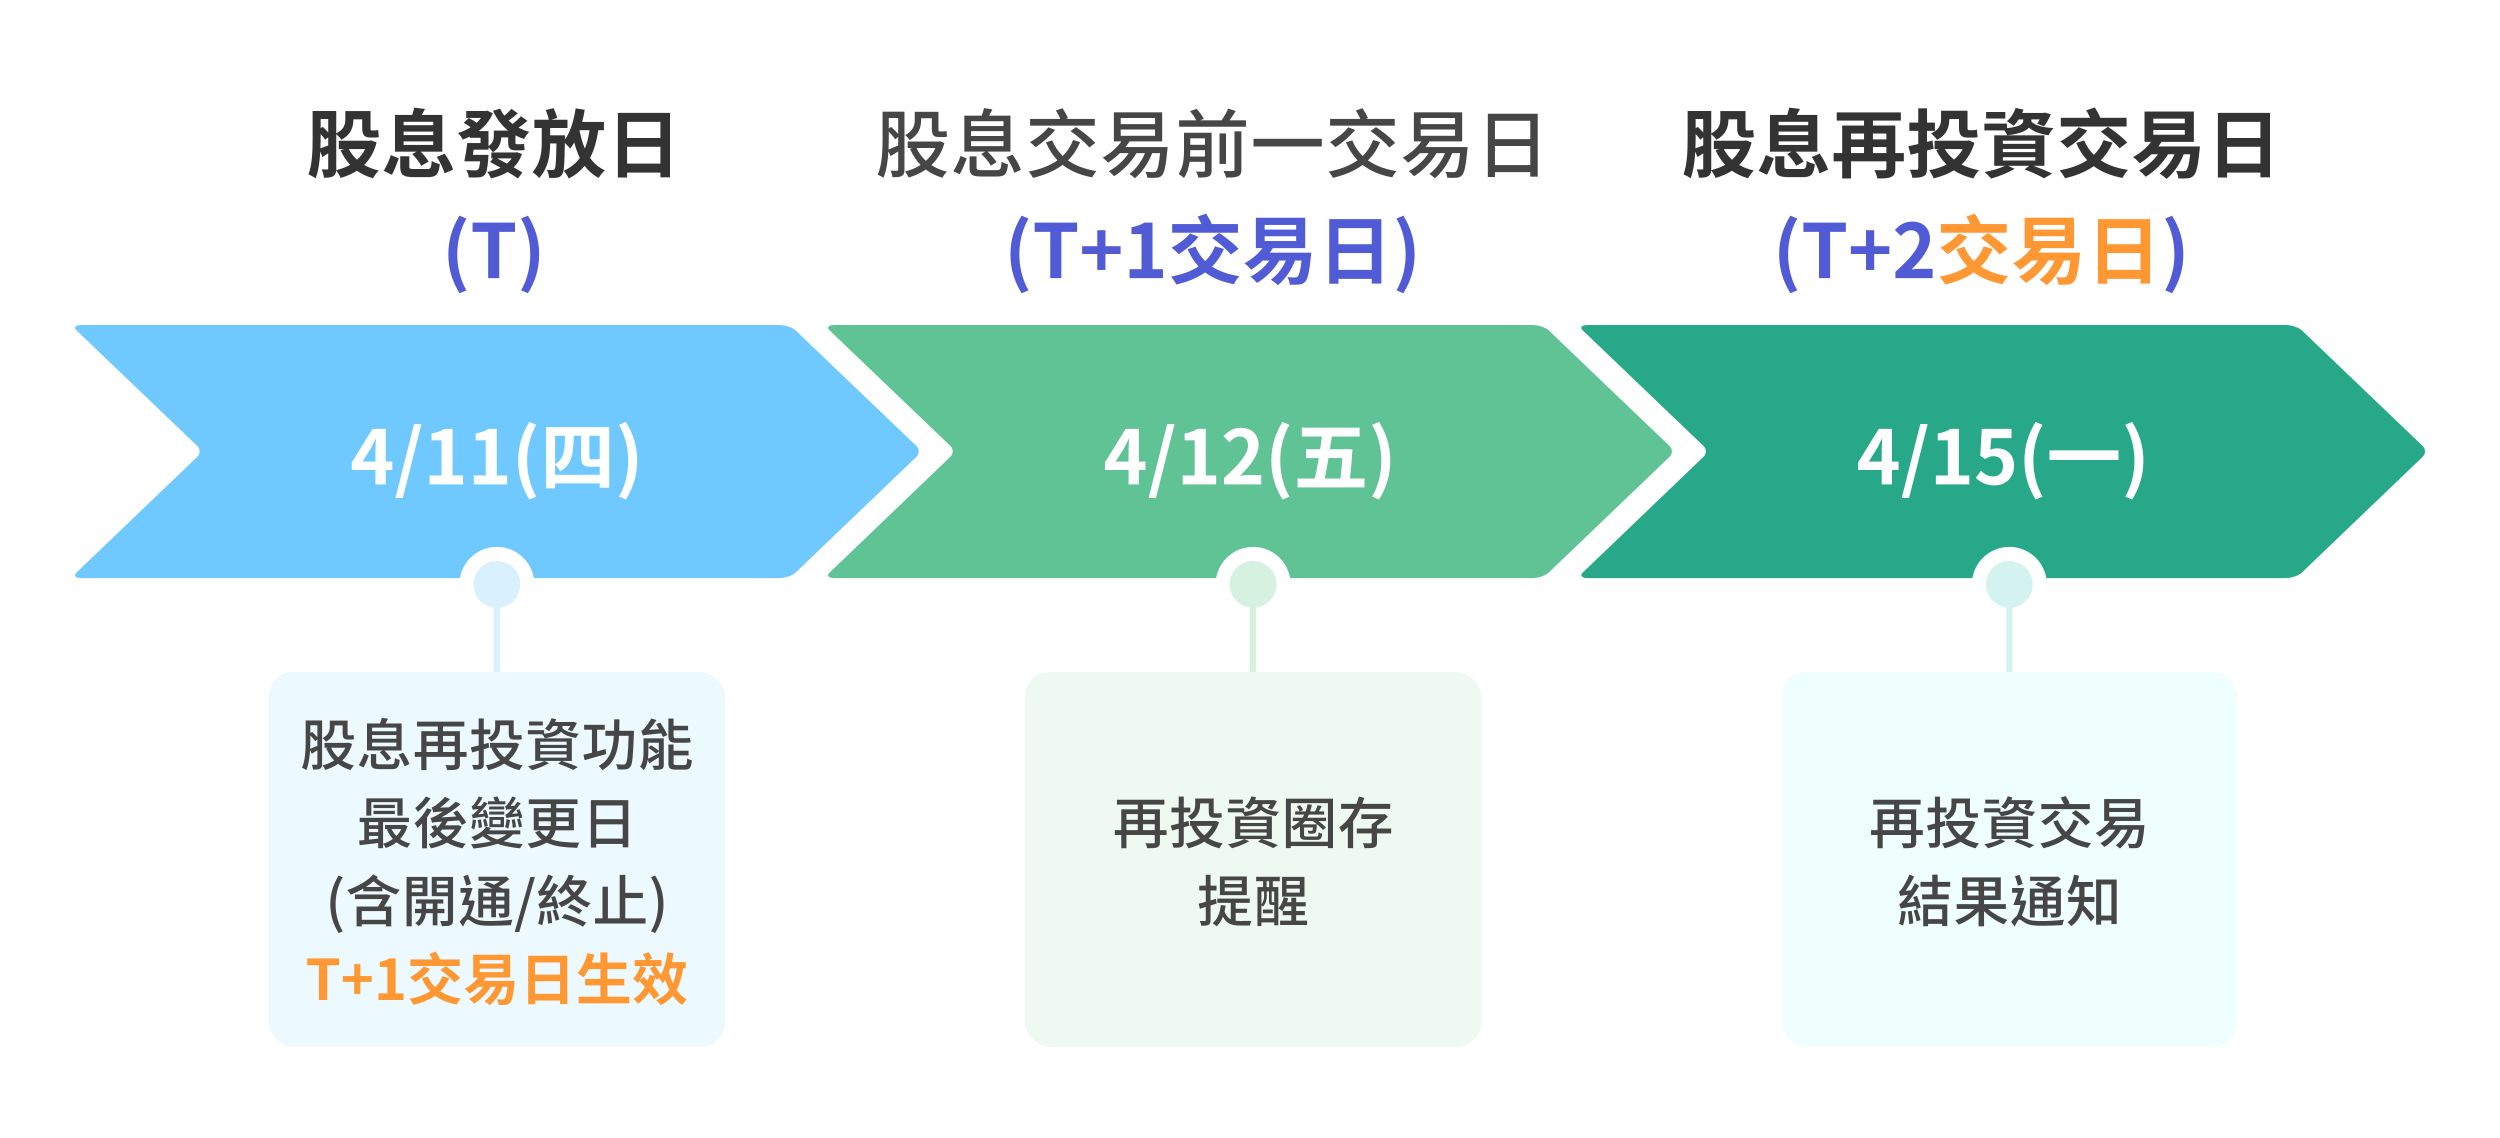
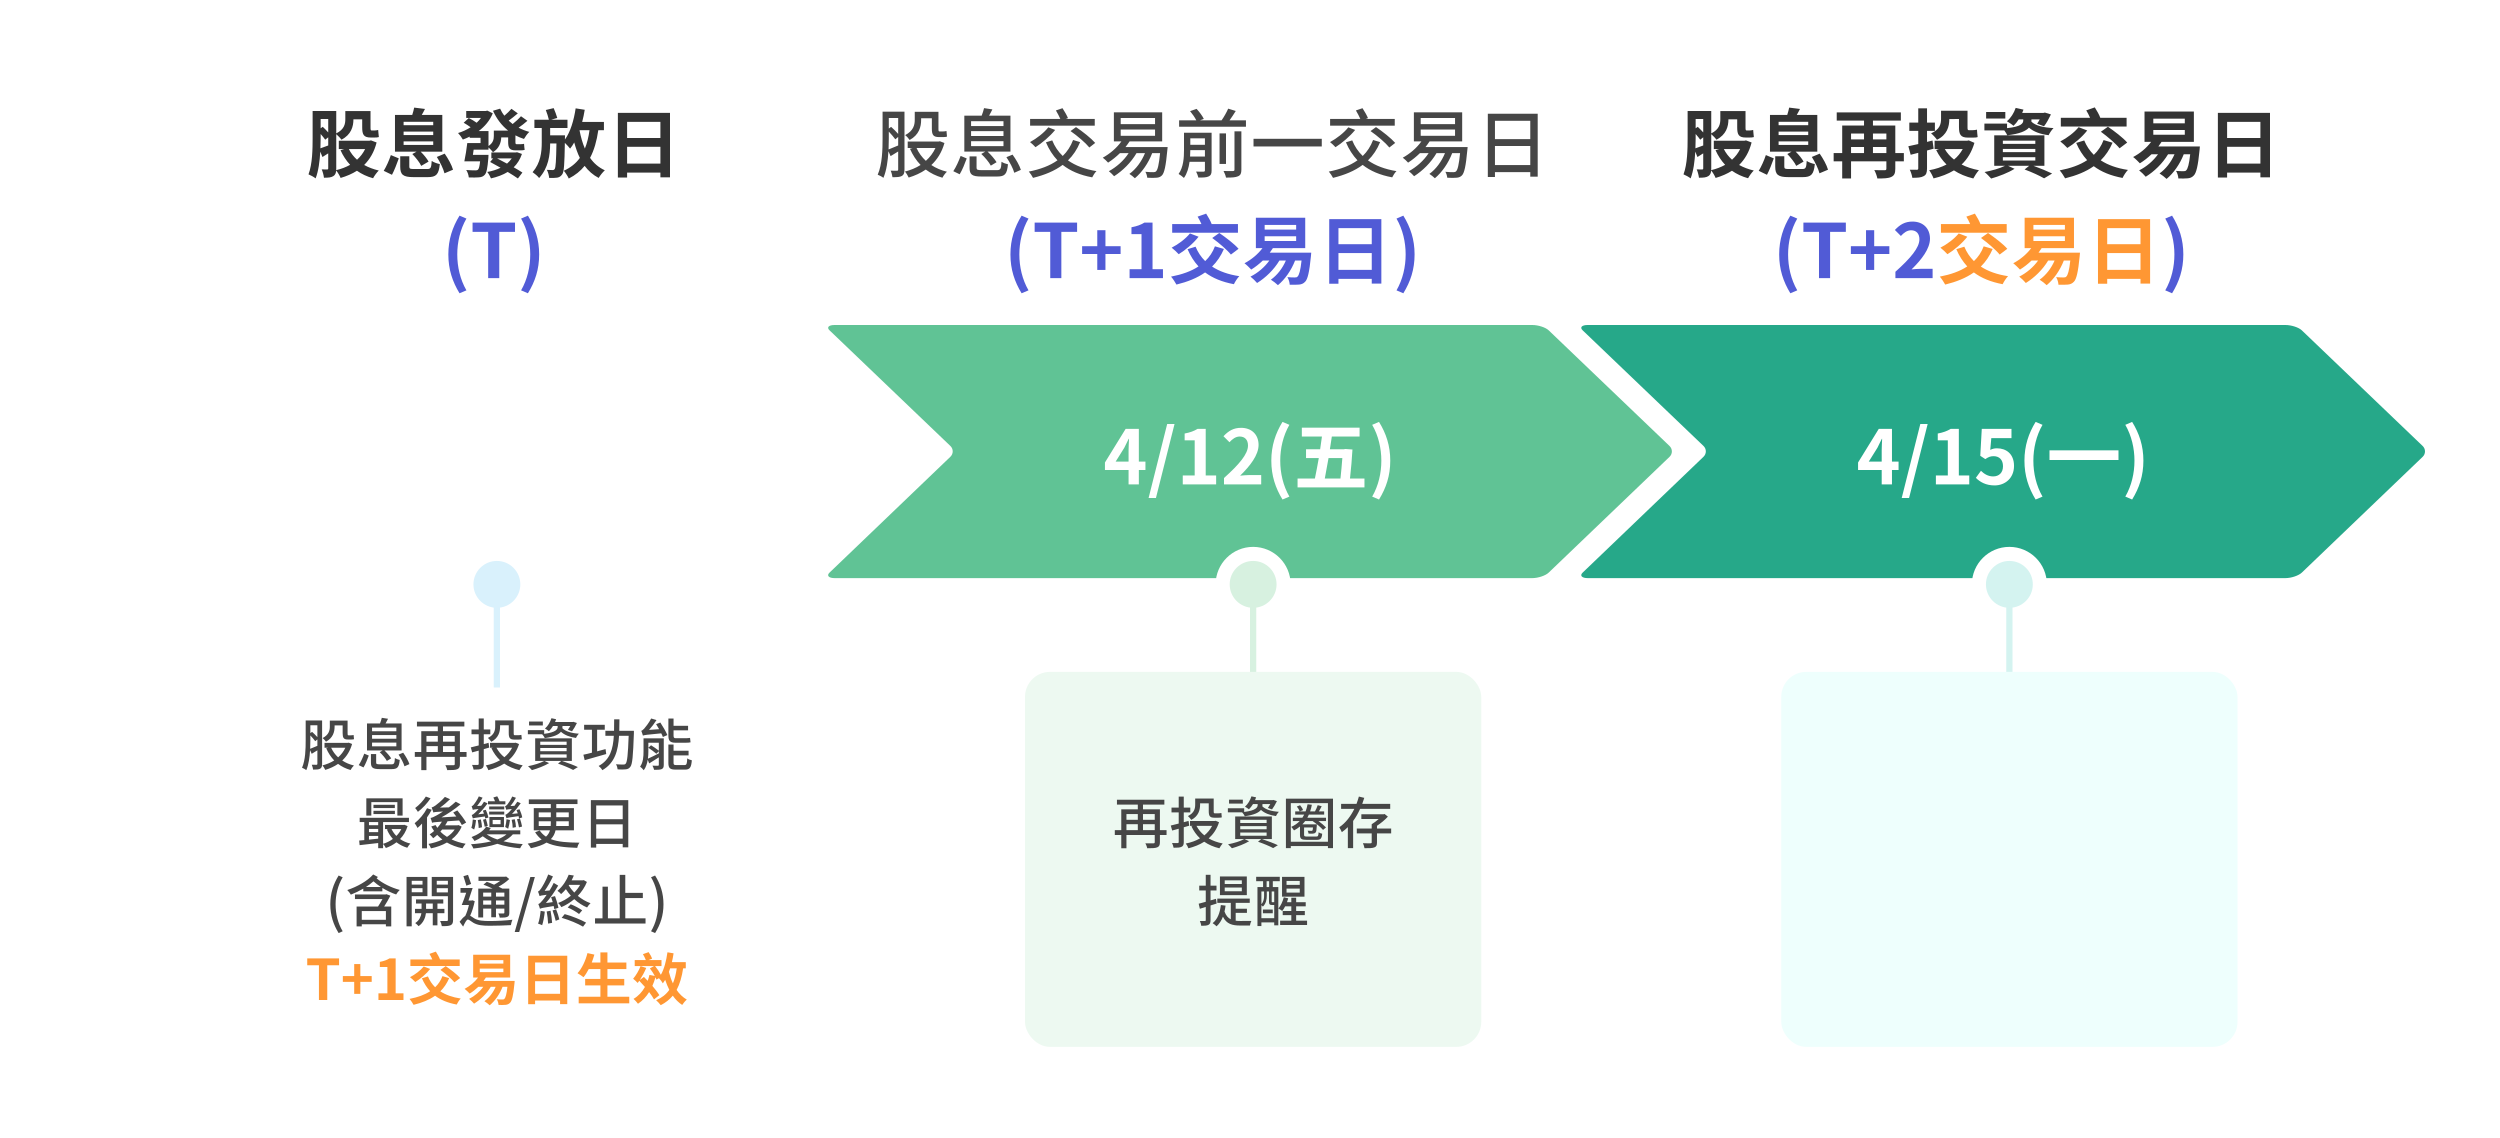
<svg xmlns="http://www.w3.org/2000/svg" width="800" height="364" viewBox="0 0 800 364" fill="none">
  <rect width="800" height="364" fill="white" />
-   <path d="M63.123 142.712C64.116 143.66 64.116 145.215 63.123 146.166L24.441 183.242C23.447 184.19 24.192 185 26.09 185H249.322C251.219 185 253.586 184.19 254.573 183.242L293.255 146.183C294.248 145.235 294.248 143.672 293.255 142.72L254.573 105.701C253.579 104.753 251.219 104 249.322 104H26.09C24.192 104 23.454 104.745 24.441 105.697L63.123 142.712Z" fill="#6FC9FF" />
  <path d="M304.123 142.712C305.116 143.66 305.116 145.215 304.123 146.166L265.441 183.242C264.447 184.19 265.192 185 267.09 185H490.322C492.219 185 494.586 184.19 495.573 183.242L534.255 146.183C535.248 145.235 535.248 143.672 534.255 142.72L495.573 105.701C494.579 104.753 492.219 104 490.322 104H267.09C265.192 104 264.454 104.745 265.441 105.697L304.123 142.712Z" fill="#60C395" />
  <path d="M545.123 142.712C546.116 143.66 546.116 145.215 545.123 146.166L506.441 183.242C505.447 184.19 506.192 185 508.09 185H731.322C733.219 185 735.586 184.19 736.573 183.242L775.255 146.183C776.248 145.235 776.248 143.672 775.255 142.72L736.573 105.701C735.579 104.753 733.219 104 731.322 104H508.09C506.192 104 505.454 104.745 506.441 105.697L545.123 142.712Z" fill="#26A889" />
  <path d="M413 187C413 180.38 407.62 175 401 175C394.38 175 389 180.38 389 187C389 193.62 394.38 199 401 199C407.62 199 413 193.62 413 187Z" fill="white" />
  <path d="M401 194.5C405.142 194.5 408.5 191.142 408.5 187C408.5 182.858 405.142 179.5 401 179.5C396.858 179.5 393.5 182.858 393.5 187C393.5 191.142 396.858 194.5 401 194.5Z" fill="#D7F1E0" />
  <path d="M655 187C655 180.38 649.62 175 643 175C636.38 175 631 180.38 631 187C631 193.62 636.38 199 643 199C649.62 199 655 193.62 655 187Z" fill="white" />
  <path d="M643 194.5C647.142 194.5 650.5 191.142 650.5 187C650.5 182.858 647.142 179.5 643 179.5C638.858 179.5 635.5 182.858 635.5 187C635.5 191.142 638.858 194.5 643 194.5Z" fill="#D4F3F0" />
  <path d="M116.014 147.704H120.142V144.08C120.142 143.048 120.238 141.44 120.286 140.408H120.19C119.758 141.344 119.278 142.328 118.774 143.288L116.014 147.704ZM125.542 147.704V150.392H123.43V155H120.142V150.392H112.582V147.992L119.206 137.24H123.43V147.704H125.542ZM126.547 159.368L132.499 135.68H134.851L128.899 159.368H126.547ZM137.484 155V152.144H141.3V140.912H138.084V138.728C139.86 138.392 141.084 137.936 142.212 137.24H144.828V152.144H148.164V155H137.484ZM151.616 155V152.144H155.432V140.912H152.216V138.728C153.992 138.392 155.216 137.936 156.344 137.24H158.96V152.144H162.296V155H151.616ZM169.397 159.848C167.141 156.128 165.821 152.24 165.821 147.416C165.821 142.64 167.141 138.704 169.397 135.008L171.605 135.944C169.589 139.448 168.677 143.504 168.677 147.416C168.677 151.376 169.589 155.408 171.605 158.912L169.397 159.848ZM177.628 151.928H191.908V149.288C191.548 149.336 191.116 149.36 190.732 149.36H188.644C186.412 149.36 185.932 148.208 185.932 145.76V139.448H183.604C183.484 145.28 182.98 148.808 179.212 150.848C178.972 150.2 178.228 149.216 177.628 148.664V151.928ZM180.796 139.448H177.628V148.544C180.484 146.888 180.748 144.272 180.796 139.448ZM191.908 146.864V139.448H188.596V145.808C188.596 146.624 188.644 146.984 189.1 146.984H190.66C190.996 146.984 191.524 146.96 191.908 146.864ZM174.748 136.688H194.932V156.08H191.908V154.688H177.628V156.272H174.748V136.688ZM200.284 159.848L198.1 158.912C200.116 155.408 201.028 151.376 201.028 147.416C201.028 143.504 200.116 139.448 198.1 135.944L200.284 135.008C202.564 138.704 203.884 142.64 203.884 147.416C203.884 152.24 202.564 156.128 200.284 159.848Z" fill="white" />
  <path d="M357.014 147.704H361.142V144.08C361.142 143.048 361.238 141.44 361.286 140.408H361.19C360.758 141.344 360.278 142.328 359.774 143.288L357.014 147.704ZM366.542 147.704V150.392H364.43V155H361.142V150.392H353.582V147.992L360.206 137.24H364.43V147.704H366.542ZM367.547 159.368L373.499 135.68H375.851L369.899 159.368H367.547ZM378.484 155V152.144H382.3V140.912H379.084V138.728C380.86 138.392 382.084 137.936 383.212 137.24H385.828V152.144H389.164V155H378.484ZM391.68 155V152.96C396.504 148.64 399.36 145.304 399.36 142.568C399.36 140.768 398.376 139.688 396.696 139.688C395.4 139.688 394.32 140.528 393.432 141.512L391.512 139.592C393.144 137.864 394.728 136.904 397.152 136.904C400.512 136.904 402.744 139.064 402.744 142.376C402.744 145.592 400.08 149.048 396.84 152.216C397.728 152.12 398.904 152.024 399.72 152.024H403.584V155H391.68ZM410.397 159.848C408.141 156.128 406.821 152.24 406.821 147.416C406.821 142.64 408.141 138.704 410.397 135.008L412.605 135.944C410.589 139.448 409.677 143.504 409.677 147.416C409.677 151.376 410.589 155.408 412.605 158.912L410.397 159.848ZM429.548 146.576H425.132C424.724 148.952 424.316 151.208 423.932 153.128H428.948C429.188 150.944 429.404 148.544 429.548 146.576ZM431.996 153.128H436.628V155.96H415.22V153.128H420.764C421.172 151.184 421.604 148.928 422.012 146.576H417.932V143.768H422.444C422.66 142.4 422.852 141.008 423.02 139.688H416.588V136.856H435.068V139.688H426.188C425.996 141.008 425.78 142.4 425.564 143.768H430.004L430.508 143.672L432.788 143.84C432.644 146.648 432.332 150.032 431.996 153.128ZM441.284 159.848L439.1 158.912C441.116 155.408 442.028 151.376 442.028 147.416C442.028 143.504 441.116 139.448 439.1 135.944L441.284 135.008C443.564 138.704 444.884 142.64 444.884 147.416C444.884 152.24 443.564 156.128 441.284 159.848Z" fill="white" />
  <path d="M598.014 147.704H602.142V144.08C602.142 143.048 602.238 141.44 602.286 140.408H602.19C601.758 141.344 601.278 142.328 600.774 143.288L598.014 147.704ZM607.542 147.704V150.392H605.43V155H602.142V150.392H594.582V147.992L601.206 137.24H605.43V147.704H607.542ZM608.547 159.368L614.499 135.68H616.851L610.899 159.368H608.547ZM619.484 155V152.144H623.3V140.912H620.084V138.728C621.86 138.392 623.084 137.936 624.212 137.24H626.828V152.144H630.164V155H619.484ZM638.272 155.336C635.464 155.336 633.592 154.232 632.272 152.912L633.904 150.656C634.912 151.64 636.16 152.456 637.816 152.456C639.664 152.456 640.96 151.28 640.96 149.192C640.96 147.128 639.76 145.976 637.96 145.976C636.904 145.976 636.328 146.24 635.296 146.912L633.688 145.856L634.168 137.24H643.672V140.192H637.216L636.88 143.96C637.576 143.624 638.2 143.456 639.016 143.456C641.992 143.456 644.488 145.232 644.488 149.096C644.488 153.056 641.56 155.336 638.272 155.336ZM651.397 159.848C649.141 156.128 647.821 152.24 647.821 147.416C647.821 142.64 649.141 138.704 651.397 135.008L653.605 135.944C651.589 139.448 650.677 143.504 650.677 147.416C650.677 151.376 651.589 155.408 653.605 158.912L651.397 159.848ZM655.836 144.104H677.916V147.2H655.836V144.104ZM682.284 159.848L680.1 158.912C682.116 155.408 683.028 151.376 683.028 147.416C683.028 143.504 682.116 139.448 680.1 135.944L682.284 135.008C684.564 138.704 685.884 142.64 685.884 147.416C685.884 152.24 684.564 156.128 682.284 159.848Z" fill="white" />
  <path d="M401 187.5V220" stroke="#D7F1E0" stroke-width="2" />
  <path d="M643 187.5V220" stroke="#D4F3F0" stroke-width="2" />
  <rect x="328" y="215" width="146" height="120" rx="8" fill="#EDF9F1" />
-   <path d="M365.756 265.644H369.518V263.754H365.756V265.644ZM360.464 263.754V265.644H364.1V263.754H360.464ZM364.1 260.496H360.464V262.332H364.1V260.496ZM369.518 260.496H365.756V262.332H369.518V260.496ZM373.298 265.644V267.192H371.174V269.496C371.174 270.414 370.958 270.9 370.31 271.152C369.662 271.422 368.654 271.44 367.124 271.44C367.034 270.99 366.764 270.27 366.512 269.856C367.61 269.892 368.78 269.874 369.068 269.874C369.41 269.856 369.518 269.766 369.518 269.478V267.192H360.464V271.44H358.808V267.192H356.738V265.644H358.808V258.984H364.1V257.472H357.422V255.924H372.596V257.472H365.756V258.984H371.174V265.644H373.298ZM384.026 257.076V257.526C384.026 259.2 383.522 261.162 381.218 262.368C381.02 262.044 380.426 261.378 380.138 261.144C382.172 260.118 382.46 258.732 382.46 257.472V255.528H388.382V259.56C388.382 260.064 388.418 260.262 388.706 260.262H389.912C390.182 260.262 390.596 260.226 390.848 260.154C390.866 260.586 390.92 261.18 390.974 261.558C390.722 261.648 390.326 261.666 389.93 261.666H388.58C387.122 261.666 386.798 261.072 386.798 259.542V257.076H384.026ZM380.336 262.692L380.552 264.222C379.976 264.402 379.382 264.582 378.806 264.726V269.442C378.806 270.306 378.626 270.738 378.104 270.972C377.582 271.242 376.79 271.278 375.548 271.278C375.494 270.864 375.26 270.18 375.062 269.766C375.854 269.784 376.61 269.784 376.826 269.784C377.078 269.766 377.186 269.694 377.186 269.424V265.194L375.098 265.77L374.648 264.168C375.368 264.006 376.232 263.79 377.186 263.538V259.974H374.882V258.426H377.186V254.916H378.806V258.426H380.894V259.974H378.806V263.106L380.336 262.692ZM387.878 264.276H382.874C383.486 265.446 384.332 266.472 385.394 267.318C386.402 266.49 387.248 265.482 387.878 264.276ZM389.012 262.656L390.092 263.106C389.408 265.302 388.238 266.976 386.78 268.29C388.058 269.028 389.57 269.586 391.262 269.91C390.902 270.27 390.452 270.99 390.2 271.458C388.346 271.008 386.726 270.306 385.358 269.352C383.846 270.324 382.118 270.99 380.282 271.458C380.138 270.99 379.76 270.288 379.454 269.928C381.092 269.604 382.658 269.064 384.008 268.272C382.856 267.192 381.956 265.914 381.254 264.438L381.704 264.276H380.804V262.71H388.724L389.012 262.656ZM397.706 255.888V257.148H393.296V255.888H397.706ZM403.988 257.31V257.598C403.988 257.724 403.988 257.868 403.952 258.03C404.924 259.02 406.85 259.632 409.226 259.776C408.902 260.118 408.488 260.712 408.326 261.144C406.274 260.856 404.636 260.208 403.502 259.164C402.854 259.992 401.432 260.766 398.336 261.198C398.174 260.82 397.796 260.262 397.49 259.956H392.918V258.642H398.138V259.83C402.044 259.326 402.458 258.318 402.458 257.544V257.31H400.964C400.568 257.958 400.118 258.534 399.65 258.984C399.38 258.75 398.768 258.318 398.39 258.138C399.326 257.328 400.064 256.086 400.46 254.826L401.954 255.15C401.846 255.456 401.738 255.744 401.612 256.05H407.228L407.462 255.978L408.614 256.356C408.164 257.31 407.552 258.354 407.048 259.02L405.734 258.552C405.968 258.228 406.238 257.76 406.49 257.31H403.988ZM396.878 266.4V267.444H405.32V266.4H396.878ZM396.878 264.366V265.374H405.32V264.366H396.878ZM396.878 262.332V263.358H405.32V262.332H396.878ZM406.994 268.506H403.844C405.698 269.118 407.696 269.874 408.92 270.468L407.408 271.386C406.31 270.792 404.42 269.982 402.566 269.352L403.61 268.506H398.228L399.722 269.19C398.264 270.072 396.014 270.936 394.214 271.44C393.926 271.098 393.332 270.486 392.972 270.18C394.808 269.82 396.914 269.208 398.156 268.506H395.258V261.27H406.994V268.506ZM424.328 261.666V262.746H421.916C422.852 263.43 423.77 264.186 424.328 264.78L423.374 265.572C422.672 264.762 421.286 263.592 420.044 262.746H417.65C417.38 263.106 417.074 263.466 416.75 263.79H421.376V264.24C421.304 265.536 421.232 266.166 420.98 266.418C420.764 266.634 420.53 266.742 420.134 266.76C419.846 266.778 419.27 266.796 418.73 266.742C418.712 266.454 418.604 266.076 418.442 265.824C418.964 265.878 419.432 265.878 419.612 265.878C419.774 265.878 419.9 265.86 419.99 265.752C420.062 265.644 420.116 265.374 420.152 264.798H417.308V267.156C417.308 267.606 417.47 267.696 418.298 267.696H421.178C421.772 267.696 421.88 267.516 421.952 266.346C422.258 266.562 422.744 266.724 423.104 266.796C422.96 268.362 422.564 268.758 421.322 268.758H418.172C416.48 268.758 415.994 268.452 415.994 267.174V264.474C415.436 264.96 414.788 265.356 414.086 265.734C413.906 265.446 413.474 264.87 413.204 264.6C414.266 264.132 415.166 263.502 415.904 262.746H413.708V261.666H416.768C416.984 261.342 417.164 261.036 417.344 260.676H414.464V259.65H415.868C415.742 259.2 415.382 258.552 414.986 258.084L416.03 257.67C416.426 258.138 416.84 258.768 416.966 259.236L415.922 259.65H417.794C418.064 258.948 418.262 258.192 418.424 257.364L419.792 257.526C419.666 258.3 419.468 259.002 419.234 259.65H420.8C421.124 259.056 421.484 258.246 421.664 257.652L422.942 257.994C422.636 258.57 422.348 259.164 422.042 259.65H423.734V260.676H418.838C418.694 261.018 418.532 261.342 418.352 261.666H424.328ZM413.06 269.352H424.94V257.004H413.06V269.352ZM411.494 255.582H426.56V271.404H424.94V270.738H413.06V271.404H411.494V255.582ZM444.866 258.84H435.236C434.624 260.19 433.886 261.522 433.004 262.71V271.404H431.312V264.69C430.718 265.284 430.07 265.824 429.386 266.292C429.206 265.842 428.828 265.122 428.558 264.726C430.646 263.322 432.248 261.162 433.382 258.84H429.152V257.238H434.084C434.372 256.464 434.624 255.672 434.84 254.898L436.568 255.312C436.37 255.942 436.136 256.608 435.92 257.238H444.866V258.84ZM445.172 265.122V266.688H440.636V269.568C440.636 270.468 440.456 270.936 439.79 271.17C439.142 271.422 438.116 271.44 436.64 271.422C436.568 270.954 436.352 270.288 436.136 269.82C437.198 269.874 438.26 269.874 438.548 269.856C438.872 269.838 438.944 269.766 438.944 269.532V266.688H434.174V265.122H438.944V263.754C439.682 263.322 440.492 262.692 441.176 262.08H435.632V260.568H442.724L443.066 260.478L444.128 261.324C443.192 262.35 441.896 263.43 440.636 264.24V265.122H445.172ZM397.382 282.886V281.698H391.91V282.886H397.382ZM397.382 285.208V284.02H391.91V285.208H397.382ZM398.984 280.474V286.45H390.38V280.474H398.984ZM389.336 289.132L387.374 289.744V294.406C387.374 295.234 387.212 295.684 386.744 295.936C386.258 296.206 385.538 296.26 384.404 296.26C384.368 295.864 384.17 295.144 383.954 294.712C384.674 294.73 385.34 294.73 385.538 294.73C385.754 294.73 385.844 294.658 385.844 294.406V290.23L383.954 290.806L383.576 289.186C384.206 289.024 384.998 288.808 385.844 288.574V284.956H383.756V283.408H385.844V279.934H387.374V283.408H389.282V284.956H387.374V288.124L389.102 287.62L389.336 289.132ZM395.42 292.12V294.622C395.906 294.694 396.392 294.712 396.914 294.712C397.436 294.712 399.776 294.712 400.442 294.694C400.244 295.054 400.028 295.756 399.974 296.17H396.878C394.376 296.17 392.504 295.72 391.334 293.344C390.848 294.604 390.182 295.63 389.3 296.422C389.048 296.152 388.418 295.63 388.04 295.414C389.606 294.172 390.38 292.156 390.668 289.618L392.18 289.798C392.09 290.464 391.982 291.094 391.838 291.688C392.306 292.984 392.99 293.758 393.854 294.172V288.916H389.534V287.548H399.92V288.916H395.42V290.788H399.02V292.12H395.42ZM415.922 283.156V281.896H411.692V283.156H415.922ZM415.922 285.64V284.344H411.692V285.64H415.922ZM417.434 280.6V286.936H410.252V280.6H417.434ZM404.132 292.246V291.04H407.282V292.246H404.132ZM407.75 288.682V285.262H406.94V288.43C406.94 288.664 406.958 288.7 407.12 288.7H407.552C407.66 288.7 407.714 288.7 407.75 288.682ZM403.646 293.83H407.75V289.6H407.714H407.012C406.31 289.6 406.076 289.384 406.076 288.448V285.262H405.374V286.702C405.374 287.764 405.14 289.15 404.132 290.104C404.042 289.996 403.826 289.798 403.646 289.654V293.83ZM404.51 285.262H403.646V289.348C404.384 288.52 404.51 287.512 404.51 286.684V285.262ZM405.32 281.986V283.858H406.13V281.986H405.32ZM407.3 281.986V283.858H409.064V296.098H407.75V295.162H403.646V296.35H402.386V283.858H404.186V281.986H401.972V280.582H409.532V281.986H407.3ZM414.77 294.622H418.262V296.008H409.64V294.622H413.222V292.84H410.468V291.526H413.222V290.032H411.242C410.972 290.59 410.648 291.112 410.306 291.508C410.054 291.274 409.424 290.914 409.082 290.716C409.874 289.816 410.468 288.484 410.81 287.134L412.232 287.458C412.124 287.89 411.98 288.286 411.836 288.7H413.222V287.278H414.77V288.7H417.83V290.032H414.77V291.526H417.542V292.84H414.77V294.622Z" fill="#464646" />
+   <path d="M365.756 265.644H369.518V263.754H365.756V265.644ZM360.464 263.754V265.644H364.1V263.754H360.464ZM364.1 260.496H360.464V262.332H364.1V260.496ZM369.518 260.496H365.756V262.332H369.518V260.496ZM373.298 265.644V267.192H371.174V269.496C371.174 270.414 370.958 270.9 370.31 271.152C369.662 271.422 368.654 271.44 367.124 271.44C367.034 270.99 366.764 270.27 366.512 269.856C367.61 269.892 368.78 269.874 369.068 269.874C369.41 269.856 369.518 269.766 369.518 269.478V267.192H360.464V271.44H358.808V267.192H356.738V265.644H358.808V258.984H364.1V257.472H357.422V255.924H372.596V257.472H365.756V258.984H371.174V265.644H373.298ZM384.026 257.076V257.526C384.026 259.2 383.522 261.162 381.218 262.368C381.02 262.044 380.426 261.378 380.138 261.144C382.172 260.118 382.46 258.732 382.46 257.472V255.528H388.382V259.56C388.382 260.064 388.418 260.262 388.706 260.262H389.912C390.182 260.262 390.596 260.226 390.848 260.154C390.866 260.586 390.92 261.18 390.974 261.558C390.722 261.648 390.326 261.666 389.93 261.666H388.58C387.122 261.666 386.798 261.072 386.798 259.542V257.076H384.026ZM380.336 262.692L380.552 264.222C379.976 264.402 379.382 264.582 378.806 264.726V269.442C378.806 270.306 378.626 270.738 378.104 270.972C377.582 271.242 376.79 271.278 375.548 271.278C375.494 270.864 375.26 270.18 375.062 269.766C375.854 269.784 376.61 269.784 376.826 269.784C377.078 269.766 377.186 269.694 377.186 269.424V265.194L375.098 265.77L374.648 264.168C375.368 264.006 376.232 263.79 377.186 263.538V259.974H374.882V258.426H377.186V254.916H378.806V258.426H380.894V259.974H378.806V263.106L380.336 262.692ZM387.878 264.276H382.874C383.486 265.446 384.332 266.472 385.394 267.318C386.402 266.49 387.248 265.482 387.878 264.276ZM389.012 262.656L390.092 263.106C389.408 265.302 388.238 266.976 386.78 268.29C388.058 269.028 389.57 269.586 391.262 269.91C390.902 270.27 390.452 270.99 390.2 271.458C388.346 271.008 386.726 270.306 385.358 269.352C383.846 270.324 382.118 270.99 380.282 271.458C380.138 270.99 379.76 270.288 379.454 269.928C381.092 269.604 382.658 269.064 384.008 268.272C382.856 267.192 381.956 265.914 381.254 264.438L381.704 264.276H380.804V262.71H388.724L389.012 262.656ZM397.706 255.888V257.148H393.296V255.888H397.706ZM403.988 257.31V257.598C403.988 257.724 403.988 257.868 403.952 258.03C404.924 259.02 406.85 259.632 409.226 259.776C408.902 260.118 408.488 260.712 408.326 261.144C406.274 260.856 404.636 260.208 403.502 259.164C402.854 259.992 401.432 260.766 398.336 261.198C398.174 260.82 397.796 260.262 397.49 259.956H392.918V258.642H398.138V259.83C402.044 259.326 402.458 258.318 402.458 257.544V257.31H400.964C400.568 257.958 400.118 258.534 399.65 258.984C399.38 258.75 398.768 258.318 398.39 258.138C399.326 257.328 400.064 256.086 400.46 254.826L401.954 255.15C401.846 255.456 401.738 255.744 401.612 256.05H407.228L407.462 255.978L408.614 256.356C408.164 257.31 407.552 258.354 407.048 259.02L405.734 258.552C405.968 258.228 406.238 257.76 406.49 257.31H403.988ZM396.878 266.4V267.444H405.32V266.4H396.878ZM396.878 264.366V265.374H405.32V264.366H396.878ZM396.878 262.332V263.358H405.32V262.332H396.878ZM406.994 268.506H403.844C405.698 269.118 407.696 269.874 408.92 270.468L407.408 271.386C406.31 270.792 404.42 269.982 402.566 269.352L403.61 268.506H398.228L399.722 269.19C398.264 270.072 396.014 270.936 394.214 271.44C393.926 271.098 393.332 270.486 392.972 270.18C394.808 269.82 396.914 269.208 398.156 268.506H395.258V261.27H406.994V268.506ZM424.328 261.666V262.746H421.916C422.852 263.43 423.77 264.186 424.328 264.78L423.374 265.572C422.672 264.762 421.286 263.592 420.044 262.746H417.65C417.38 263.106 417.074 263.466 416.75 263.79H421.376V264.24C421.304 265.536 421.232 266.166 420.98 266.418C420.764 266.634 420.53 266.742 420.134 266.76C419.846 266.778 419.27 266.796 418.73 266.742C418.712 266.454 418.604 266.076 418.442 265.824C418.964 265.878 419.432 265.878 419.612 265.878C419.774 265.878 419.9 265.86 419.99 265.752C420.062 265.644 420.116 265.374 420.152 264.798H417.308V267.156C417.308 267.606 417.47 267.696 418.298 267.696H421.178C421.772 267.696 421.88 267.516 421.952 266.346C422.258 266.562 422.744 266.724 423.104 266.796C422.96 268.362 422.564 268.758 421.322 268.758H418.172C416.48 268.758 415.994 268.452 415.994 267.174V264.474C415.436 264.96 414.788 265.356 414.086 265.734C413.906 265.446 413.474 264.87 413.204 264.6C414.266 264.132 415.166 263.502 415.904 262.746H413.708V261.666H416.768C416.984 261.342 417.164 261.036 417.344 260.676H414.464V259.65H415.868C415.742 259.2 415.382 258.552 414.986 258.084L416.03 257.67C416.426 258.138 416.84 258.768 416.966 259.236L415.922 259.65H417.794C418.064 258.948 418.262 258.192 418.424 257.364L419.792 257.526C419.666 258.3 419.468 259.002 419.234 259.65H420.8C421.124 259.056 421.484 258.246 421.664 257.652L422.942 257.994C422.636 258.57 422.348 259.164 422.042 259.65H423.734V260.676H418.838C418.694 261.018 418.532 261.342 418.352 261.666H424.328ZM413.06 269.352H424.94V257.004H413.06V269.352ZM411.494 255.582H426.56V271.404H424.94V270.738H413.06V271.404H411.494V255.582ZM444.866 258.84H435.236C434.624 260.19 433.886 261.522 433.004 262.71V271.404H431.312V264.69C430.718 265.284 430.07 265.824 429.386 266.292C429.206 265.842 428.828 265.122 428.558 264.726C430.646 263.322 432.248 261.162 433.382 258.84H429.152V257.238H434.084C434.372 256.464 434.624 255.672 434.84 254.898L436.568 255.312C436.37 255.942 436.136 256.608 435.92 257.238H444.866V258.84ZM445.172 265.122V266.688H440.636V269.568C440.636 270.468 440.456 270.936 439.79 271.17C439.142 271.422 438.116 271.44 436.64 271.422C436.568 270.954 436.352 270.288 436.136 269.82C437.198 269.874 438.26 269.874 438.548 269.856C438.872 269.838 438.944 269.766 438.944 269.532V266.688H434.174V265.122H438.944V263.754C439.682 263.322 440.492 262.692 441.176 262.08H435.632V260.568H442.724L443.066 260.478L444.128 261.324C443.192 262.35 441.896 263.43 440.636 264.24V265.122ZM397.382 282.886V281.698H391.91V282.886H397.382ZM397.382 285.208V284.02H391.91V285.208H397.382ZM398.984 280.474V286.45H390.38V280.474H398.984ZM389.336 289.132L387.374 289.744V294.406C387.374 295.234 387.212 295.684 386.744 295.936C386.258 296.206 385.538 296.26 384.404 296.26C384.368 295.864 384.17 295.144 383.954 294.712C384.674 294.73 385.34 294.73 385.538 294.73C385.754 294.73 385.844 294.658 385.844 294.406V290.23L383.954 290.806L383.576 289.186C384.206 289.024 384.998 288.808 385.844 288.574V284.956H383.756V283.408H385.844V279.934H387.374V283.408H389.282V284.956H387.374V288.124L389.102 287.62L389.336 289.132ZM395.42 292.12V294.622C395.906 294.694 396.392 294.712 396.914 294.712C397.436 294.712 399.776 294.712 400.442 294.694C400.244 295.054 400.028 295.756 399.974 296.17H396.878C394.376 296.17 392.504 295.72 391.334 293.344C390.848 294.604 390.182 295.63 389.3 296.422C389.048 296.152 388.418 295.63 388.04 295.414C389.606 294.172 390.38 292.156 390.668 289.618L392.18 289.798C392.09 290.464 391.982 291.094 391.838 291.688C392.306 292.984 392.99 293.758 393.854 294.172V288.916H389.534V287.548H399.92V288.916H395.42V290.788H399.02V292.12H395.42ZM415.922 283.156V281.896H411.692V283.156H415.922ZM415.922 285.64V284.344H411.692V285.64H415.922ZM417.434 280.6V286.936H410.252V280.6H417.434ZM404.132 292.246V291.04H407.282V292.246H404.132ZM407.75 288.682V285.262H406.94V288.43C406.94 288.664 406.958 288.7 407.12 288.7H407.552C407.66 288.7 407.714 288.7 407.75 288.682ZM403.646 293.83H407.75V289.6H407.714H407.012C406.31 289.6 406.076 289.384 406.076 288.448V285.262H405.374V286.702C405.374 287.764 405.14 289.15 404.132 290.104C404.042 289.996 403.826 289.798 403.646 289.654V293.83ZM404.51 285.262H403.646V289.348C404.384 288.52 404.51 287.512 404.51 286.684V285.262ZM405.32 281.986V283.858H406.13V281.986H405.32ZM407.3 281.986V283.858H409.064V296.098H407.75V295.162H403.646V296.35H402.386V283.858H404.186V281.986H401.972V280.582H409.532V281.986H407.3ZM414.77 294.622H418.262V296.008H409.64V294.622H413.222V292.84H410.468V291.526H413.222V290.032H411.242C410.972 290.59 410.648 291.112 410.306 291.508C410.054 291.274 409.424 290.914 409.082 290.716C409.874 289.816 410.468 288.484 410.81 287.134L412.232 287.458C412.124 287.89 411.98 288.286 411.836 288.7H413.222V287.278H414.77V288.7H417.83V290.032H414.77V291.526H417.542V292.84H414.77V294.622Z" fill="#464646" />
  <rect x="570" y="215" width="146" height="120" rx="8" fill="#EEFFFD" />
-   <path d="M607.756 265.644H611.518V263.754H607.756V265.644ZM602.464 263.754V265.644H606.1V263.754H602.464ZM606.1 260.496H602.464V262.332H606.1V260.496ZM611.518 260.496H607.756V262.332H611.518V260.496ZM615.298 265.644V267.192H613.174V269.496C613.174 270.414 612.958 270.9 612.31 271.152C611.662 271.422 610.654 271.44 609.124 271.44C609.034 270.99 608.764 270.27 608.512 269.856C609.61 269.892 610.78 269.874 611.068 269.874C611.41 269.856 611.518 269.766 611.518 269.478V267.192H602.464V271.44H600.808V267.192H598.738V265.644H600.808V258.984H606.1V257.472H599.422V255.924H614.596V257.472H607.756V258.984H613.174V265.644H615.298ZM626.026 257.076V257.526C626.026 259.2 625.522 261.162 623.218 262.368C623.02 262.044 622.426 261.378 622.138 261.144C624.172 260.118 624.46 258.732 624.46 257.472V255.528H630.382V259.56C630.382 260.064 630.418 260.262 630.706 260.262H631.912C632.182 260.262 632.596 260.226 632.848 260.154C632.866 260.586 632.92 261.18 632.974 261.558C632.722 261.648 632.326 261.666 631.93 261.666H630.58C629.122 261.666 628.798 261.072 628.798 259.542V257.076H626.026ZM622.336 262.692L622.552 264.222C621.976 264.402 621.382 264.582 620.806 264.726V269.442C620.806 270.306 620.626 270.738 620.104 270.972C619.582 271.242 618.79 271.278 617.548 271.278C617.494 270.864 617.26 270.18 617.062 269.766C617.854 269.784 618.61 269.784 618.826 269.784C619.078 269.766 619.186 269.694 619.186 269.424V265.194L617.098 265.77L616.648 264.168C617.368 264.006 618.232 263.79 619.186 263.538V259.974H616.882V258.426H619.186V254.916H620.806V258.426H622.894V259.974H620.806V263.106L622.336 262.692ZM629.878 264.276H624.874C625.486 265.446 626.332 266.472 627.394 267.318C628.402 266.49 629.248 265.482 629.878 264.276ZM631.012 262.656L632.092 263.106C631.408 265.302 630.238 266.976 628.78 268.29C630.058 269.028 631.57 269.586 633.262 269.91C632.902 270.27 632.452 270.99 632.2 271.458C630.346 271.008 628.726 270.306 627.358 269.352C625.846 270.324 624.118 270.99 622.282 271.458C622.138 270.99 621.76 270.288 621.454 269.928C623.092 269.604 624.658 269.064 626.008 268.272C624.856 267.192 623.956 265.914 623.254 264.438L623.704 264.276H622.804V262.71H630.724L631.012 262.656ZM639.706 255.888V257.148H635.296V255.888H639.706ZM645.988 257.31V257.598C645.988 257.724 645.988 257.868 645.952 258.03C646.924 259.02 648.85 259.632 651.226 259.776C650.902 260.118 650.488 260.712 650.326 261.144C648.274 260.856 646.636 260.208 645.502 259.164C644.854 259.992 643.432 260.766 640.336 261.198C640.174 260.82 639.796 260.262 639.49 259.956H634.918V258.642H640.138V259.83C644.044 259.326 644.458 258.318 644.458 257.544V257.31H642.964C642.568 257.958 642.118 258.534 641.65 258.984C641.38 258.75 640.768 258.318 640.39 258.138C641.326 257.328 642.064 256.086 642.46 254.826L643.954 255.15C643.846 255.456 643.738 255.744 643.612 256.05H649.228L649.462 255.978L650.614 256.356C650.164 257.31 649.552 258.354 649.048 259.02L647.734 258.552C647.968 258.228 648.238 257.76 648.49 257.31H645.988ZM638.878 266.4V267.444H647.32V266.4H638.878ZM638.878 264.366V265.374H647.32V264.366H638.878ZM638.878 262.332V263.358H647.32V262.332H638.878ZM648.994 268.506H645.844C647.698 269.118 649.696 269.874 650.92 270.468L649.408 271.386C648.31 270.792 646.42 269.982 644.566 269.352L645.61 268.506H640.228L641.722 269.19C640.264 270.072 638.014 270.936 636.214 271.44C635.926 271.098 635.332 270.486 634.972 270.18C636.808 269.82 638.914 269.208 640.156 268.506H637.258V261.27H648.994V268.506ZM668.74 257.292V258.912H653.224V257.292H660.478C660.208 256.68 659.794 255.888 659.416 255.258L661 254.718C661.486 255.456 662.062 256.464 662.314 257.094L661.792 257.292H668.74ZM662.926 260.208L664.24 259.254C665.842 260.316 667.876 261.936 668.848 263.052L667.444 264.15C666.544 263.034 664.564 261.342 662.926 260.208ZM657.598 259.308L659.236 259.938C657.994 261.468 656.086 263.088 654.52 264.078C654.232 263.754 653.584 263.124 653.206 262.854C654.79 261.99 656.554 260.64 657.598 259.308ZM663.538 262.35L665.23 262.854C664.51 264.618 663.538 266.058 662.314 267.246C664.114 268.506 666.382 269.37 669.154 269.82C668.794 270.162 668.344 270.846 668.128 271.314C665.212 270.774 662.89 269.784 661.036 268.326C659.092 269.784 656.698 270.756 653.926 271.44C653.746 271.044 653.242 270.306 652.918 269.928C655.654 269.388 657.976 268.524 659.794 267.228C658.66 266.022 657.742 264.6 657.022 262.908L658.534 262.44C659.11 263.88 659.956 265.14 661.054 266.184C662.134 265.14 662.962 263.88 663.538 262.35ZM674.968 259.83V261.342H683.212V259.83H674.968ZM674.968 257.076V258.534H683.212V257.076H674.968ZM676.12 264.042H686.236C686.236 264.042 686.2 264.492 686.164 264.726C685.804 268.686 685.426 270.27 684.868 270.846C684.49 271.224 684.094 271.368 683.554 271.404C683.068 271.458 682.222 271.458 681.34 271.404C681.304 270.99 681.142 270.378 680.89 269.982C681.718 270.072 682.492 270.072 682.816 270.072C683.122 270.072 683.284 270.036 683.464 269.856C683.824 269.532 684.148 268.308 684.418 265.5H682.528C681.574 267.984 680.044 270.126 678.37 271.53C678.1 271.242 677.416 270.72 677.056 270.486C678.64 269.334 679.954 267.552 680.8 265.5H678.766C677.434 267.786 675.418 269.748 673.384 271.044C673.114 270.72 672.502 270.126 672.124 269.838C673.978 268.83 675.706 267.3 676.876 265.5H674.788C673.87 266.4 672.88 267.174 671.944 267.786C671.674 267.462 671.044 266.868 670.666 266.598C672.358 265.662 674.014 264.276 675.13 262.692H673.33V255.708H684.922V262.692H677.092C676.786 263.16 676.462 263.592 676.12 264.042ZM608.494 291.472L609.844 291.706C609.664 293.308 609.358 295.036 608.98 296.134C608.692 295.99 608.044 295.774 607.684 295.666C608.098 294.586 608.332 292.948 608.494 291.472ZM610.51 291.67L611.716 291.436C611.968 292.714 612.184 294.37 612.256 295.468L610.96 295.72C610.906 294.622 610.708 292.948 610.51 291.67ZM612.364 291.328L613.516 290.968C613.93 292.066 614.38 293.488 614.56 294.442L613.336 294.838C613.174 293.884 612.76 292.426 612.364 291.328ZM612.22 287.044L613.462 286.702C613.93 287.89 614.452 289.474 614.632 290.41L613.318 290.86C613.264 290.572 613.192 290.266 613.102 289.906C609.25 290.482 608.638 290.608 608.26 290.806C608.188 290.5 607.918 289.726 607.756 289.294C608.152 289.222 608.566 288.808 609.124 288.142C609.394 287.872 609.916 287.188 610.51 286.324C608.8 286.522 608.404 286.612 608.134 286.738C608.044 286.414 607.81 285.676 607.648 285.28C607.954 285.208 608.278 284.848 608.656 284.326C609.052 283.786 610.294 281.752 611.014 279.844L612.526 280.474C611.752 282.076 610.78 283.714 609.79 285.046L611.482 284.902C611.932 284.182 612.4 283.39 612.778 282.616L614.164 283.462C613.048 285.406 611.644 287.35 610.24 288.934L612.76 288.61C612.58 288.07 612.4 287.512 612.22 287.044ZM621.508 290.95H616.99V294.118H621.508V290.95ZM615.424 296.404V289.438H623.128V296.332H621.508V295.63H616.99V296.404H615.424ZM624.064 283.75H620.05V286.234H623.596V287.764H615.064V286.234H618.322V283.75H614.56V282.202H618.322V279.898H620.05V282.202H624.064V283.75ZM629.608 286.576H633.136V285.01H629.608V286.576ZM629.608 282.166V283.696H633.136V282.166H629.608ZM638.446 283.696V282.166H634.9V283.696H638.446ZM638.446 286.576V285.01H634.9V286.576H638.446ZM641.884 290.86H636.196C637.816 292.336 640.21 293.686 642.388 294.37C642.01 294.73 641.506 295.36 641.236 295.792C639.04 294.928 636.628 293.344 634.9 291.58V296.422H633.136V291.67C631.444 293.488 629.05 295.036 626.782 295.882C626.548 295.486 626.026 294.838 625.666 294.496C627.88 293.794 630.274 292.408 631.84 290.86H626.134V289.33H633.136V287.998H627.88V280.762H640.246V287.998H634.9V289.33H641.884V290.86ZM653.71 285.622H651.118V286.918H653.71V285.622ZM657.904 286.918V285.622H655.222V286.918H657.904ZM655.222 289.492H657.904V288.142H655.222V289.492ZM651.118 289.492H653.71V288.142H651.118V289.492ZM651.118 290.752V293.596H649.552V284.362H654.16C653.224 283.912 652.126 283.426 651.208 283.084L652.288 282.184C652.99 282.418 653.818 282.742 654.61 283.102C655.294 282.742 655.996 282.31 656.572 281.878H649.624V280.564H658.138L658.462 280.474L659.47 281.284C658.552 282.166 657.31 283.048 656.032 283.732C656.518 283.948 656.932 284.164 657.274 284.362H659.488V292.048C659.488 292.804 659.344 293.182 658.84 293.398C658.318 293.632 657.562 293.65 656.428 293.65C656.374 293.236 656.176 292.678 655.978 292.3C656.716 292.336 657.418 292.318 657.616 292.318C657.832 292.318 657.904 292.246 657.904 292.03V290.752H655.222V293.524H653.71V290.752H651.118ZM647.266 282.868L645.736 283.408C645.538 282.616 645.088 281.338 644.8 280.384L646.276 279.952C646.6 280.888 647.032 282.094 647.266 282.868ZM647.662 288.088L648.418 288.376C648.094 289.978 647.59 291.67 646.96 293.02C647.302 293.2 647.68 293.506 648.256 293.866C649.516 294.622 651.154 294.73 653.278 294.73C655.456 294.73 658.498 294.568 660.478 294.316C660.298 294.766 660.028 295.594 659.992 296.044C658.606 296.134 655.294 296.242 653.206 296.242C650.83 296.242 649.282 296.044 647.986 295.288C647.266 294.874 646.6 294.244 646.222 294.244C645.808 294.244 645.196 295.414 644.71 296.512L643.576 294.964C644.188 294.154 644.818 293.452 645.394 293.092C645.862 292.12 646.294 290.824 646.564 289.6H644.26C644.71 288.538 645.232 287.08 645.682 285.676H643.864V284.164H647.752C647.356 285.442 646.852 286.9 646.42 288.16H647.41L647.662 288.088ZM670.234 288.61H666.94C666.886 288.952 666.85 289.294 666.778 289.636C667.678 290.518 669.748 292.858 670.27 293.452L669.118 294.892C668.524 293.992 667.318 292.444 666.364 291.346C665.77 293.2 664.708 295 662.8 296.386C662.566 296.026 661.954 295.36 661.612 295.108C664.15 293.308 664.978 290.86 665.248 288.61H661.828V287.026H665.356V286.486V283.804H664.258C663.88 284.794 663.412 285.694 662.926 286.414C662.62 286.126 661.954 285.676 661.558 285.442C662.584 284.128 663.286 282.022 663.7 279.916L665.302 280.222C665.158 280.906 664.996 281.59 664.816 282.238H669.73V283.804H667.048V286.504C667.048 286.666 667.048 286.846 667.048 287.026H670.234V288.61ZM672.376 292.984H675.652V283.03H672.376V292.984ZM670.756 281.446H677.344V295.702H675.652V294.55H672.376V295.9H670.756V281.446Z" fill="#464646" />
-   <path d="M171 187C171 180.38 165.62 175 159 175C152.38 175 147 180.38 147 187C147 193.62 152.38 199 159 199C165.62 199 171 193.62 171 187Z" fill="white" />
  <path d="M159 194.5C163.142 194.5 166.5 191.142 166.5 187C166.5 182.858 163.142 179.5 159 179.5C154.858 179.5 151.5 182.858 151.5 187C151.5 191.142 154.858 194.5 159 194.5Z" fill="#D9F1FC" />
  <path d="M159 187.5V220" stroke="#D9F1FC" stroke-width="2" />
-   <rect x="86" y="215" width="146" height="120" rx="8" fill="#ECF9FF" />
  <path d="M107.07 232.13V232.544C107.07 234.182 106.584 236.108 104.316 237.35C104.118 237.026 103.542 236.396 103.236 236.18C105.234 235.136 105.54 233.732 105.54 232.526V230.582H111.228V234.614C111.228 235.118 111.246 235.298 111.48 235.298H112.344C112.56 235.298 112.938 235.262 113.154 235.19L113.28 236.54C113.046 236.63 112.686 236.648 112.38 236.648H111.336C109.95 236.648 109.644 236.072 109.644 234.596V232.13H107.07ZM99.312 235.334V236.954C99.312 237.764 99.294 238.682 99.258 239.618C99.888 239.366 100.698 239.024 101.562 238.664V236.612L100.878 237.188C100.536 236.702 99.906 235.964 99.312 235.334ZM101.562 232.076H99.312V234.596L99.87 234.2C100.446 234.704 101.094 235.352 101.562 235.892V232.076ZM103.074 230.546V244.442C103.074 245.216 102.93 245.702 102.462 245.972C101.994 246.242 101.31 246.278 100.194 246.278C100.14 245.864 99.96 245.126 99.762 244.712C100.446 244.73 101.076 244.73 101.274 244.73C101.49 244.73 101.562 244.64 101.562 244.406V240.104L99.744 241.22L99.222 240.05C99.096 242.282 98.772 244.676 98.016 246.44C97.71 246.17 97.026 245.81 96.648 245.684C97.746 243.182 97.818 239.618 97.818 236.99V230.546H103.074ZM110.508 239.276H105.972C106.494 240.446 107.25 241.472 108.204 242.354C109.158 241.508 109.95 240.482 110.508 239.276ZM111.588 237.656L112.668 238.07C112.038 240.302 110.94 242.03 109.518 243.362C110.598 244.082 111.858 244.622 113.262 244.964C112.884 245.306 112.398 245.954 112.182 246.404C110.652 245.972 109.32 245.306 108.186 244.442C106.962 245.288 105.558 245.918 104.082 246.368C103.884 245.918 103.506 245.27 103.182 244.928C104.514 244.586 105.81 244.064 106.944 243.344C105.882 242.246 105.036 240.932 104.388 239.456L104.982 239.276H103.848V237.71H111.3L111.588 237.656ZM119.058 237.638V238.826H126.834V237.638H119.058ZM119.058 235.226V236.396H126.834V235.226H119.058ZM119.058 232.832V234.002H126.834V232.832H119.058ZM121.506 240.698L122.46 240.14H117.438V231.518H121.596C121.812 230.96 122.064 230.222 122.172 229.7L124.17 230.006C123.918 230.546 123.612 231.068 123.378 231.518H128.508V240.14H123.018C123.846 240.914 124.746 241.958 125.178 242.678L123.792 243.506C123.396 242.714 122.406 241.526 121.506 240.698ZM116.322 245.576L114.792 244.838C115.458 243.848 116.142 242.318 116.556 241.166L118.014 241.778C117.582 242.948 116.97 244.532 116.322 245.576ZM121.668 244.586H125.214C126.114 244.586 126.276 244.334 126.366 242.57C126.744 242.84 127.446 243.092 127.914 243.182C127.68 245.558 127.176 246.116 125.322 246.116H121.542C119.274 246.116 118.698 245.648 118.698 244.028V241.292H120.372V243.992C120.372 244.496 120.57 244.586 121.668 244.586ZM127.536 241.472L129.012 240.86C129.822 241.976 130.704 243.488 131.01 244.514L129.426 245.216C129.156 244.19 128.328 242.642 127.536 241.472ZM141.756 240.644H145.518V238.754H141.756V240.644ZM136.464 238.754V240.644H140.1V238.754H136.464ZM140.1 235.496H136.464V237.332H140.1V235.496ZM145.518 235.496H141.756V237.332H145.518V235.496ZM149.298 240.644V242.192H147.174V244.496C147.174 245.414 146.958 245.9 146.31 246.152C145.662 246.422 144.654 246.44 143.124 246.44C143.034 245.99 142.764 245.27 142.512 244.856C143.61 244.892 144.78 244.874 145.068 244.874C145.41 244.856 145.518 244.766 145.518 244.478V242.192H136.464V246.44H134.808V242.192H132.738V240.644H134.808V233.984H140.1V232.472H133.422V230.924H148.596V232.472H141.756V233.984H147.174V240.644H149.298ZM160.026 232.076V232.526C160.026 234.2 159.522 236.162 157.218 237.368C157.02 237.044 156.426 236.378 156.138 236.144C158.172 235.118 158.46 233.732 158.46 232.472V230.528H164.382V234.56C164.382 235.064 164.418 235.262 164.706 235.262H165.912C166.182 235.262 166.596 235.226 166.848 235.154C166.866 235.586 166.92 236.18 166.974 236.558C166.722 236.648 166.326 236.666 165.93 236.666H164.58C163.122 236.666 162.798 236.072 162.798 234.542V232.076H160.026ZM156.336 237.692L156.552 239.222C155.976 239.402 155.382 239.582 154.806 239.726V244.442C154.806 245.306 154.626 245.738 154.104 245.972C153.582 246.242 152.79 246.278 151.548 246.278C151.494 245.864 151.26 245.18 151.062 244.766C151.854 244.784 152.61 244.784 152.826 244.784C153.078 244.766 153.186 244.694 153.186 244.424V240.194L151.098 240.77L150.648 239.168C151.368 239.006 152.232 238.79 153.186 238.538V234.974H150.882V233.426H153.186V229.916H154.806V233.426H156.894V234.974H154.806V238.106L156.336 237.692ZM163.878 239.276H158.874C159.486 240.446 160.332 241.472 161.394 242.318C162.402 241.49 163.248 240.482 163.878 239.276ZM165.012 237.656L166.092 238.106C165.408 240.302 164.238 241.976 162.78 243.29C164.058 244.028 165.57 244.586 167.262 244.91C166.902 245.27 166.452 245.99 166.2 246.458C164.346 246.008 162.726 245.306 161.358 244.352C159.846 245.324 158.118 245.99 156.282 246.458C156.138 245.99 155.76 245.288 155.454 244.928C157.092 244.604 158.658 244.064 160.008 243.272C158.856 242.192 157.956 240.914 157.254 239.438L157.704 239.276H156.804V237.71H164.724L165.012 237.656ZM173.706 230.888V232.148H169.296V230.888H173.706ZM179.988 232.31V232.598C179.988 232.724 179.988 232.868 179.952 233.03C180.924 234.02 182.85 234.632 185.226 234.776C184.902 235.118 184.488 235.712 184.326 236.144C182.274 235.856 180.636 235.208 179.502 234.164C178.854 234.992 177.432 235.766 174.336 236.198C174.174 235.82 173.796 235.262 173.49 234.956H168.918V233.642H174.138V234.83C178.044 234.326 178.458 233.318 178.458 232.544V232.31H176.964C176.568 232.958 176.118 233.534 175.65 233.984C175.38 233.75 174.768 233.318 174.39 233.138C175.326 232.328 176.064 231.086 176.46 229.826L177.954 230.15C177.846 230.456 177.738 230.744 177.612 231.05H183.228L183.462 230.978L184.614 231.356C184.164 232.31 183.552 233.354 183.048 234.02L181.734 233.552C181.968 233.228 182.238 232.76 182.49 232.31H179.988ZM172.878 241.4V242.444H181.32V241.4H172.878ZM172.878 239.366V240.374H181.32V239.366H172.878ZM172.878 237.332V238.358H181.32V237.332H172.878ZM182.994 243.506H179.844C181.698 244.118 183.696 244.874 184.92 245.468L183.408 246.386C182.31 245.792 180.42 244.982 178.566 244.352L179.61 243.506H174.228L175.722 244.19C174.264 245.072 172.014 245.936 170.214 246.44C169.926 246.098 169.332 245.486 168.972 245.18C170.808 244.82 172.914 244.208 174.156 243.506H171.258V236.27H182.994V243.506ZM193.776 239.708L193.992 241.292C191.58 241.994 189.006 242.714 187.098 243.254L186.684 241.508C187.44 241.364 188.394 241.13 189.42 240.86V233.516H186.918V231.932H193.524V233.516H191.076V240.428L193.776 239.708ZM202.848 233.858V234.65C202.578 241.958 202.38 244.568 201.696 245.396C201.282 245.936 200.868 246.116 200.238 246.188C199.644 246.26 198.636 246.26 197.646 246.206C197.61 245.738 197.412 245.018 197.106 244.568C198.132 244.64 199.086 244.658 199.5 244.658C199.824 244.658 200.022 244.604 200.22 244.37C200.706 243.83 200.958 241.472 201.174 235.46H198.096C197.808 240.23 196.764 244.154 192.75 246.458C192.516 246.008 191.976 245.414 191.562 245.108C195.234 243.128 196.17 239.708 196.422 235.46H193.722V233.858H196.494C196.53 232.67 196.53 231.464 196.53 230.186H198.222C198.222 231.446 198.204 232.67 198.168 233.858H202.848ZM219.3 237.674H216.204C214.368 237.674 213.882 237.044 213.882 235.316V229.934H215.538V232.256H220.182V233.696H215.538V235.352C215.538 236 215.664 236.234 216.24 236.234H219.264C219.714 236.234 220.434 236.198 220.812 236.126C220.848 236.558 220.902 237.188 220.974 237.548C220.632 237.656 219.948 237.674 219.3 237.674ZM207.474 237.674V240.518C207.474 241.22 207.438 241.994 207.33 242.786C208.266 242.372 209.526 241.724 210.822 241.076V240.41L210.03 241.202C209.454 240.68 208.32 239.852 207.474 239.276L208.338 238.484C209.148 238.988 210.21 239.726 210.822 240.212V237.674H207.474ZM212.406 236.27V244.748C212.406 245.504 212.244 245.882 211.74 246.116C211.218 246.332 210.426 246.35 209.31 246.35C209.238 245.972 209.004 245.378 208.788 245.018C209.544 245.054 210.282 245.054 210.516 245.036C210.75 245.036 210.822 244.964 210.822 244.748V242.354C209.742 243.056 208.68 243.722 207.744 244.298L207.276 243.11C207.078 244.316 206.718 245.54 205.998 246.476C205.782 246.152 205.152 245.54 204.828 245.324C205.836 243.956 205.926 242.03 205.926 240.5V236.27H212.406ZM209.958 231.716L211.308 231.212C212.136 232.472 213.126 234.164 213.558 235.226L212.118 235.838C212.01 235.514 211.83 235.1 211.596 234.668C206.88 235.1 206.196 235.208 205.728 235.388C205.638 235.046 205.386 234.272 205.206 233.858C205.494 233.786 205.8 233.516 206.16 233.138C206.502 232.76 207.654 231.338 208.374 229.916L210.084 230.42C209.382 231.536 208.518 232.652 207.69 233.57L210.912 233.336C210.588 232.778 210.264 232.202 209.958 231.716ZM216.474 244.82H219.03C219.696 244.82 219.84 244.496 219.912 242.678C220.254 242.948 220.92 243.218 221.388 243.29C221.19 245.648 220.74 246.278 219.174 246.278H216.258C214.368 246.278 213.882 245.792 213.882 244.118V238.25H215.538V240.23H220.344V241.724H215.538V244.1C215.538 244.712 215.682 244.82 216.474 244.82ZM118.824 256.68V260.982H117.222V255.474H128.832V260.982H127.158V256.68H118.824ZM119.508 260.496V259.452H126.366V260.496H119.508ZM119.508 257.544H126.348V258.588H119.508V257.544ZM128.418 265.302H125.286C125.682 266.094 126.186 266.85 126.834 267.498C127.482 266.868 128.022 266.112 128.418 265.302ZM118.068 267.498V268.686C119.004 268.596 120.012 268.488 121.02 268.362V267.498H118.068ZM121.02 263.052H118.068V264.06H121.02V263.052ZM118.068 265.266V266.274H121.02V265.266H118.068ZM129.408 263.934L130.434 264.348C129.93 266.022 129.084 267.39 128.022 268.488C128.976 269.154 130.074 269.658 131.334 269.946C130.974 270.252 130.56 270.882 130.326 271.278C129.03 270.9 127.86 270.288 126.87 269.532C125.844 270.324 124.692 270.918 123.468 271.368C123.288 270.972 122.928 270.396 122.586 270.072V271.422H121.02V269.766C118.86 270 116.718 270.252 115.08 270.45L114.936 268.974C115.422 268.938 115.98 268.884 116.574 268.83V263.052H115.098V261.702H130.866V263.052H122.586V270.018C123.702 269.694 124.782 269.154 125.718 268.452C124.926 267.588 124.278 266.562 123.81 265.428L124.242 265.302H123.198V263.988H129.138L129.408 263.934ZM136.266 254.898L137.778 255.456C136.77 257.004 135.186 258.696 133.728 259.794C133.548 259.452 133.116 258.876 132.846 258.57C134.124 257.634 135.546 256.122 136.266 254.898ZM136.662 258.624L138.138 259.128C137.724 259.956 137.202 260.784 136.644 261.576V271.458H135.06V263.538C134.592 264.06 134.088 264.528 133.602 264.942C133.458 264.6 132.972 263.772 132.684 263.43C134.178 262.26 135.726 260.442 136.662 258.624ZM145.5 265.446H141.486C141.324 265.68 141.126 265.896 140.928 266.112C141.54 266.76 142.26 267.318 143.034 267.804C144.042 267.156 144.888 266.364 145.5 265.446ZM146.706 264.024L147.732 264.51C147.03 266.202 145.896 267.57 144.51 268.614C145.86 269.262 147.354 269.712 149.01 270C148.668 270.342 148.218 271.026 148.002 271.458C146.13 271.08 144.474 270.45 143.016 269.604C141.486 270.486 139.722 271.098 137.922 271.476C137.76 271.08 137.4 270.396 137.112 270.054C138.678 269.766 140.208 269.316 141.558 268.65C140.964 268.2 140.424 267.696 139.902 267.156C139.488 267.57 139.056 267.912 138.624 268.236C138.39 267.912 137.832 267.282 137.49 266.994C137.976 266.706 138.462 266.328 138.912 265.914C138.588 265.464 138.282 264.996 138.012 264.474L139.38 264.024C139.56 264.348 139.722 264.636 139.938 264.924C140.496 264.312 140.982 263.628 141.414 262.926C139.128 263.07 138.642 263.142 138.264 263.286C138.21 262.98 137.958 262.17 137.778 261.738C138.318 261.666 138.93 261.36 139.776 260.892C140.154 260.694 140.874 260.262 141.756 259.686C139.434 259.794 138.948 259.884 138.678 259.992C138.588 259.65 138.318 258.84 138.12 258.39C138.48 258.318 138.858 258.084 139.326 257.778C139.776 257.454 141.324 256.266 142.368 255.006L144.024 255.744C143.034 256.716 141.918 257.67 140.802 258.426L143.646 258.354C144.402 257.796 145.158 257.166 145.842 256.536L147.372 257.382C145.428 259.02 143.322 260.424 141.252 261.558L146.022 261.288C145.698 260.838 145.356 260.388 145.032 260.01L146.346 259.326C147.336 260.514 148.578 262.17 149.172 263.214L147.786 264.006C147.588 263.61 147.282 263.088 146.904 262.548L143.214 262.8C142.998 263.232 142.746 263.682 142.458 264.096H146.418L146.706 264.024ZM167.118 261.576L166.092 261.9C166.056 261.684 166.002 261.432 165.948 261.162C162.852 261.576 162.366 261.684 162.078 261.828C162.006 261.576 161.844 261.018 161.718 260.712C162.024 260.658 162.366 260.388 162.78 259.992C162.978 259.812 163.374 259.398 163.806 258.876C162.546 258.984 162.186 259.038 162.006 259.128C161.934 258.858 161.754 258.3 161.61 257.994C161.862 257.94 162.078 257.742 162.348 257.454C162.582 257.166 163.446 256.014 163.914 254.88L165.102 255.294C164.598 256.266 163.968 257.202 163.356 257.922L164.616 257.868C164.94 257.436 165.264 257.004 165.552 256.554L166.632 257.04C165.768 258.282 164.796 259.488 163.842 260.46L165.696 260.262C165.57 259.902 165.426 259.524 165.282 259.218L166.254 258.966C166.632 259.794 167.01 260.892 167.118 261.576ZM167.064 264.492L166.074 264.762C165.966 264.06 165.696 262.98 165.444 262.152L166.38 261.936C166.668 262.746 166.938 263.79 167.064 264.492ZM165.102 264.672L164.058 264.888C164.058 264.204 163.932 263.142 163.734 262.332L164.724 262.152C164.94 262.962 165.084 264.006 165.102 264.672ZM162.096 262.152L163.194 262.404C163.068 263.358 162.834 264.474 162.618 265.194C162.402 265.032 161.916 264.762 161.664 264.636C161.88 263.916 162.006 262.998 162.096 262.152ZM161.718 256.41V257.382H156.156V256.41H158.406C158.262 255.996 158.064 255.582 157.866 255.204L159.108 254.808C159.396 255.276 159.72 255.924 159.864 256.41H161.718ZM161.358 259.704V260.658H156.534V259.704H161.358ZM157.65 262.386V263.736H160.188V262.386H157.65ZM161.268 264.672H156.606V261.432H161.268V264.672ZM161.358 258.066V259.002H156.534V258.066H161.358ZM156.3 261.612L155.292 261.918C155.256 261.738 155.22 261.504 155.148 261.27C152.07 261.684 151.602 261.774 151.314 261.9C151.26 261.666 151.062 261.09 150.954 260.784C151.26 260.73 151.62 260.442 152.016 260.064C152.232 259.866 152.664 259.434 153.132 258.894C151.836 259.002 151.494 259.056 151.296 259.146C151.242 258.876 151.026 258.3 150.918 257.994C151.152 257.94 151.386 257.76 151.638 257.436C151.872 257.166 152.736 255.996 153.222 254.844L154.428 255.258C153.906 256.212 153.294 257.184 152.682 257.922L153.978 257.85C154.302 257.436 154.608 257.004 154.878 256.554L156.03 257.076C155.094 258.372 154.05 259.596 153.024 260.586L154.878 260.352C154.77 260.028 154.644 259.686 154.5 259.398L155.454 259.128C155.832 259.92 156.192 260.982 156.3 261.612ZM156.084 264.276L155.112 264.582C155.022 263.97 154.788 263.034 154.572 262.314L155.49 262.044C155.724 262.764 155.976 263.682 156.084 264.276ZM154.248 264.726L153.186 264.978C153.186 264.276 153.042 263.232 152.88 262.422L153.87 262.206C154.068 263.016 154.212 264.06 154.248 264.726ZM151.296 262.224L152.34 262.44C152.232 263.484 152.016 264.654 151.728 265.446C151.53 265.302 151.08 265.032 150.828 264.906C151.098 264.168 151.224 263.178 151.296 262.224ZM162.096 266.976H155.724C156.624 267.624 157.794 268.182 159.144 268.632C160.296 268.2 161.322 267.66 162.096 266.976ZM166.488 266.976H164.13C163.338 267.894 162.312 268.614 161.124 269.208C163.014 269.676 165.138 269.964 167.28 270.108C166.974 270.45 166.596 271.062 166.434 271.458C163.86 271.224 161.358 270.756 159.162 270.018C156.858 270.81 154.176 271.242 151.494 271.53C151.35 271.152 150.972 270.486 150.72 270.162C152.97 270 155.202 269.712 157.164 269.244C156.156 268.776 155.256 268.218 154.482 267.606C153.654 268.218 152.736 268.74 151.854 269.118C151.674 268.812 151.188 268.146 150.9 267.858C152.772 267.174 154.644 265.986 155.58 264.528L157.056 264.978C156.894 265.23 156.714 265.464 156.516 265.716H166.488V266.976ZM172.392 264.33H176.226C176.262 264.042 176.262 263.754 176.262 263.448V262.8H172.392V264.33ZM172.392 259.974V261.504H176.262V259.974H172.392ZM182.004 259.974H178.008V261.504H182.004V259.974ZM182.004 264.33V262.8H178.008V263.466C178.008 263.772 178.008 264.042 177.972 264.33H182.004ZM183.66 265.698H177.774C177.558 266.724 177.108 267.678 176.28 268.524C178.584 269.424 181.608 269.622 185.424 269.658C185.118 270.054 184.812 270.756 184.722 271.314C180.69 271.17 177.414 270.864 174.894 269.622C173.724 270.36 172.086 270.972 169.89 271.44C169.692 271.062 169.242 270.342 168.864 269.964C170.826 269.622 172.248 269.172 173.328 268.65C172.518 268.038 171.834 267.264 171.24 266.328L172.698 265.752C173.256 266.562 173.922 267.21 174.714 267.732C175.398 267.12 175.776 266.436 175.992 265.698H170.808V258.606H176.262V257.31H169.224V255.798H184.794V257.31H178.008V258.606H183.66V265.698ZM190.788 268.362H199.266V263.79H190.788V268.362ZM199.266 257.742H190.788V262.134H199.266V257.742ZM189.078 256.05H201.048V271.152H199.266V270.054H190.788V271.224H189.078V256.05ZM108.361 298.582C106.687 295.846 105.697 292.948 105.697 289.366C105.697 285.82 106.687 282.886 108.361 280.168L109.657 280.726C108.109 283.318 107.389 286.36 107.389 289.366C107.389 292.39 108.109 295.432 109.657 298.006L108.361 298.582ZM123.489 294.334V291.544H115.767V294.334H123.489ZM123.651 286.144L124.929 286.612C124.371 287.728 123.651 288.97 122.931 290.086H125.199V296.44H123.489V295.774H115.767V296.44H114.111V290.086H120.969C121.437 289.348 121.977 288.466 122.391 287.71H113.589V286.234H123.363L123.651 286.144ZM117.099 283.84H121.887C121.023 283.282 120.213 282.652 119.511 282.022C118.773 282.67 117.963 283.282 117.099 283.84ZM119.421 279.826L120.933 280.636C120.807 280.762 120.663 280.924 120.519 281.068C122.265 282.598 125.289 284.092 127.917 284.776C127.539 285.1 127.035 285.766 126.765 286.234C125.343 285.748 123.777 285.01 122.355 284.146V285.226H116.253V284.362C114.957 285.118 113.607 285.766 112.275 286.288C112.023 285.838 111.555 285.226 111.123 284.812C114.183 283.804 117.585 281.95 119.421 279.826ZM135.207 281.86H131.751V283.066H135.207V281.86ZM131.751 285.532H135.207V284.218H131.751V285.532ZM136.773 286.756H131.751V296.422H130.095V280.618H136.773V286.756ZM136.341 290.842H138.483V289.132H136.341V290.842ZM142.209 292.228H139.977V296.098H138.483V292.228H136.305C136.161 293.434 135.585 295.27 133.947 296.368C133.713 296.062 133.209 295.612 132.867 295.378C134.199 294.568 134.703 293.218 134.847 292.228H132.795V290.842H134.901V289.132H133.119V287.8H141.849V289.132H139.977V290.842H142.209V292.228ZM139.761 285.568H143.325V284.218H139.761V285.568ZM143.325 281.86H139.761V283.066H143.325V281.86ZM144.981 280.618V294.37C144.981 295.288 144.801 295.774 144.207 296.062C143.631 296.332 142.731 296.386 141.381 296.368C141.327 295.918 141.093 295.162 140.841 294.712C141.759 294.73 142.677 294.73 142.965 294.73C143.235 294.712 143.325 294.622 143.325 294.352V286.792H138.159V280.618H144.981ZM157.203 285.622H154.611V286.918H157.203V285.622ZM161.397 286.918V285.622H158.715V286.918H161.397ZM158.715 289.492H161.397V288.142H158.715V289.492ZM154.611 289.492H157.203V288.142H154.611V289.492ZM154.611 290.752V293.596H153.045V284.362H157.653C156.717 283.912 155.619 283.426 154.701 283.084L155.781 282.184C156.483 282.418 157.311 282.742 158.103 283.102C158.787 282.742 159.489 282.31 160.065 281.878H153.117V280.564H161.631L161.955 280.474L162.963 281.284C162.045 282.166 160.803 283.048 159.525 283.732C160.011 283.948 160.425 284.164 160.767 284.362H162.981V292.048C162.981 292.804 162.837 293.182 162.333 293.398C161.811 293.632 161.055 293.65 159.921 293.65C159.867 293.236 159.669 292.678 159.471 292.3C160.209 292.336 160.911 292.318 161.109 292.318C161.325 292.318 161.397 292.246 161.397 292.03V290.752H158.715V293.524H157.203V290.752H154.611ZM150.759 282.868L149.229 283.408C149.031 282.616 148.581 281.338 148.293 280.384L149.769 279.952C150.093 280.888 150.525 282.094 150.759 282.868ZM151.155 288.088L151.911 288.376C151.587 289.978 151.083 291.67 150.453 293.02C150.795 293.2 151.173 293.506 151.749 293.866C153.009 294.622 154.647 294.73 156.771 294.73C158.949 294.73 161.991 294.568 163.971 294.316C163.791 294.766 163.521 295.594 163.485 296.044C162.099 296.134 158.787 296.242 156.699 296.242C154.323 296.242 152.775 296.044 151.479 295.288C150.759 294.874 150.093 294.244 149.715 294.244C149.301 294.244 148.689 295.414 148.203 296.512L147.069 294.964C147.681 294.154 148.311 293.452 148.887 293.092C149.355 292.12 149.787 290.824 150.057 289.6H147.753C148.203 288.538 148.725 287.08 149.175 285.676H147.357V284.164H151.245C150.849 285.442 150.345 286.9 149.913 288.16H150.903L151.155 288.088ZM164.709 298.24L169.713 280.636H171.153L166.149 298.24H164.709ZM178.707 290.5L177.375 290.914C177.339 290.626 177.267 290.284 177.177 289.924C173.703 290.464 173.145 290.626 172.785 290.806C172.695 290.482 172.461 289.69 172.263 289.294C172.677 289.186 173.073 288.754 173.613 288.106C173.865 287.818 174.369 287.17 174.945 286.324C173.325 286.522 172.929 286.612 172.659 286.738C172.569 286.414 172.335 285.676 172.155 285.28C172.497 285.208 172.785 284.848 173.163 284.308C173.523 283.768 174.747 281.77 175.431 279.826L176.943 280.456C176.187 282.076 175.233 283.732 174.279 285.082L175.863 284.956C176.331 284.182 176.817 283.354 177.195 282.526L178.617 283.39C177.501 285.352 176.097 287.35 174.693 288.97L176.871 288.682C176.709 288.142 176.547 287.584 176.367 287.08L177.609 286.756C178.059 287.962 178.527 289.546 178.707 290.5ZM173.001 291.472L174.333 291.706C174.171 293.272 173.865 294.946 173.487 296.062C173.199 295.9 172.551 295.684 172.191 295.576C172.605 294.514 172.857 292.93 173.001 291.472ZM174.945 291.67L176.169 291.436C176.403 292.678 176.619 294.244 176.673 295.306L175.395 295.558C175.359 294.514 175.161 292.894 174.945 291.67ZM176.817 291.346L177.951 290.986C178.365 292.012 178.815 293.344 178.995 294.208L177.825 294.658C177.645 293.776 177.195 292.39 176.817 291.346ZM179.733 293.704L180.705 292.516C183.063 293.146 185.925 294.334 187.545 295.234L186.573 296.53C184.989 295.576 182.109 294.37 179.733 293.704ZM181.659 290.392L182.631 289.366C183.909 289.852 185.457 290.698 186.303 291.31L185.295 292.48C184.467 291.832 182.919 290.914 181.659 290.392ZM182.073 283.156L181.983 283.282C182.451 284.11 183.081 284.902 183.765 285.622C184.503 284.884 185.133 284.056 185.637 283.156H182.073ZM186.807 281.644L187.815 282.22C187.131 283.93 186.105 285.406 184.899 286.684C186.105 287.674 187.509 288.52 188.967 289.024C188.589 289.348 188.121 289.96 187.869 290.392C186.393 289.78 185.007 288.862 183.765 287.728C182.487 288.808 181.083 289.654 179.643 290.284C179.445 289.888 178.923 289.24 178.599 288.952C180.039 288.412 181.461 287.62 182.667 286.63C182.091 285.964 181.551 285.262 181.083 284.524C180.633 285.082 180.111 285.604 179.553 286.108C179.283 285.784 178.761 285.28 178.383 285.064C180.183 283.57 181.371 281.554 181.983 279.916L183.621 280.168C183.405 280.672 183.189 281.194 182.919 281.698H186.519L186.807 281.644ZM200.091 293.866H206.571V295.54H190.407V293.866H192.801V283.732H194.529V293.866H198.309V279.952H200.091V285.712H205.707V287.386H200.091V293.866ZM209.631 298.582L208.335 298.006C209.883 295.432 210.603 292.39 210.603 289.366C210.603 286.36 209.883 283.318 208.335 280.726L209.631 280.168C211.323 282.886 212.313 285.82 212.313 289.366C212.313 292.948 211.323 295.846 209.631 298.582Z" fill="#464646" />
  <path d="M102.059 320V308.894H98.315V306.68H108.503V308.894H104.723V320H102.059ZM113.345 318.038V314.204H109.709V312.332H113.345V308.498H115.307V312.332H118.943V314.204H115.307V318.038H113.345ZM121.101 320V317.858H123.963V309.434H121.551V307.796C122.883 307.544 123.801 307.202 124.647 306.68H126.609V317.858H129.111V320H121.101ZM147.109 307.022V309.11H131.323V307.022H138.343C138.091 306.428 137.749 305.78 137.425 305.24L139.477 304.52C139.963 305.294 140.557 306.32 140.791 307.004L140.737 307.022H147.109ZM140.935 310.37L142.627 309.164C144.175 310.226 146.263 311.81 147.253 312.962L145.417 314.348C144.535 313.232 142.537 311.54 140.935 310.37ZM135.589 309.272L137.659 310.064C136.435 311.648 134.491 313.286 132.889 314.258C132.493 313.826 131.683 313.052 131.197 312.692C132.799 311.882 134.545 310.568 135.589 309.272ZM141.583 312.368L143.743 312.998C143.023 314.672 142.069 316.076 140.899 317.228C142.627 318.362 144.787 319.136 147.433 319.532C146.965 320 146.407 320.882 146.137 321.458C143.293 320.918 141.043 320 139.225 318.632C137.317 319.982 134.995 320.9 132.349 321.548C132.097 321.062 131.467 320.108 131.053 319.64C133.663 319.136 135.877 318.362 137.641 317.192C136.579 316.04 135.697 314.654 135.013 313.052L136.939 312.458C137.479 313.772 138.253 314.942 139.243 315.914C140.269 314.942 141.061 313.772 141.583 312.368ZM153.517 309.956V311.09H161.077V309.956H153.517ZM153.517 307.238V308.354H161.077V307.238H153.517ZM154.741 313.898H164.695C164.695 313.898 164.659 314.474 164.623 314.744C164.245 318.632 163.831 320.27 163.237 320.864C162.805 321.332 162.337 321.494 161.779 321.548C161.275 321.602 160.429 321.602 159.529 321.584C159.511 321.044 159.295 320.27 158.971 319.766C159.727 319.838 160.429 319.838 160.753 319.838C161.077 319.838 161.239 319.82 161.419 319.622C161.761 319.298 162.121 318.2 162.373 315.77H160.825C159.889 318.182 158.359 320.324 156.703 321.692C156.343 321.332 155.497 320.666 155.011 320.378C156.523 319.298 157.801 317.66 158.611 315.77H157.063C155.731 318.002 153.715 319.928 151.699 321.17C151.357 320.738 150.565 319.982 150.115 319.64C151.879 318.758 153.517 317.372 154.651 315.77H153.085C152.203 316.616 151.231 317.372 150.295 317.948C149.935 317.552 149.125 316.76 148.675 316.436C150.313 315.572 151.897 314.276 152.995 312.8H151.411V305.51H163.255V312.8H155.497C155.263 313.178 155.011 313.538 154.741 313.898ZM171.229 318.02H179.221V313.988H171.229V318.02ZM179.221 307.994H171.229V311.864H179.221V307.994ZM169.015 305.834H181.525V321.314H179.221V320.18H171.229V321.35H169.015V305.834ZM194.377 318.956H201.361V321.062H185.179V318.956H192.127V315.338H187.249V313.268H192.127V310.1H188.401C187.879 311.09 187.321 312.008 186.727 312.71C186.295 312.368 185.341 311.72 184.801 311.432C186.205 309.92 187.375 307.436 187.987 304.988L190.201 305.474C189.949 306.338 189.661 307.184 189.355 308.012H192.127V304.772H194.377V308.012H200.443V310.1H194.377V313.268H199.759V315.338H194.377V318.956ZM216.553 309.866H214.447C214.321 310.262 214.195 310.64 214.051 311C214.375 312.296 214.789 313.538 215.329 314.672C215.905 313.304 216.301 311.702 216.553 309.866ZM219.451 309.866H218.605C218.191 312.62 217.525 314.906 216.517 316.778C217.399 318.074 218.497 319.136 219.775 319.874C219.289 320.27 218.641 321.044 218.299 321.584C217.129 320.81 216.121 319.82 215.293 318.614C214.267 319.856 213.007 320.846 211.441 321.656C211.171 321.26 210.397 320.45 209.965 320.072C211.801 319.28 213.169 318.2 214.177 316.76C213.673 315.77 213.241 314.69 212.863 313.556C212.629 313.934 212.377 314.33 212.107 314.672C211.909 314.258 211.279 313.448 210.865 313.016L210.055 313.484C209.983 313.25 209.875 312.998 209.749 312.71C209.479 313.7 209.137 314.636 208.759 315.482C209.677 316.562 210.487 317.588 210.991 318.452L209.281 319.802C208.921 319.136 208.381 318.326 207.715 317.462C206.779 318.992 205.573 320.27 204.151 321.206C203.881 320.792 203.143 320 202.729 319.64C204.277 318.74 205.483 317.426 206.383 315.824C205.771 315.14 205.159 314.456 204.565 313.844C204.385 314.096 204.223 314.33 204.061 314.546C203.737 314.186 203.035 313.52 202.603 313.196C203.503 312.17 204.421 310.604 204.979 309.164L206.797 309.74C206.257 311.036 205.465 312.458 204.727 313.61L206.059 312.62C206.455 313.016 206.869 313.43 207.265 313.862C207.481 313.268 207.679 312.638 207.823 311.972L209.533 312.296C209.101 311.486 208.525 310.604 207.967 309.884L209.281 309.146H203.107V307.22H206.671C206.455 306.626 206.077 305.906 205.735 305.33L207.553 304.682C208.021 305.33 208.489 306.194 208.669 306.77L207.535 307.22H211.675V309.146H209.623C210.325 310.01 211.027 311.054 211.477 311.936C212.557 310.046 213.205 307.436 213.583 304.736L215.545 305.06C215.419 306.014 215.221 306.968 215.005 307.886H219.451V309.866Z" fill="#FF9733" />
  <path d="M116.84 47.704H111.632C112.256 48.976 113.168 50.128 114.248 51.112C115.304 50.176 116.192 49.024 116.84 47.704ZM102.608 42.88V44.2C102.608 45.184 102.584 46.312 102.536 47.464C103.256 47.224 104.096 46.912 105.032 46.552V43.936L104.072 44.704C103.76 44.248 103.208 43.552 102.608 42.88ZM105.032 38.08H102.608V41.056L103.28 40.576C103.856 41.128 104.504 41.776 105.032 42.376V38.08ZM118.712 44.92L120.512 45.592C119.744 48.64 118.352 50.968 116.528 52.792C117.896 53.56 119.48 54.16 121.208 54.568C120.584 55.168 119.768 56.296 119.384 57.04C117.392 56.488 115.688 55.672 114.224 54.64C112.688 55.624 110.936 56.368 108.992 56.944C108.728 56.224 108.08 55.168 107.576 54.568C107.504 55.408 107.264 55.984 106.688 56.344C106.016 56.8 105.056 56.872 103.664 56.872C103.592 56.152 103.28 54.928 102.944 54.208C103.688 54.232 104.408 54.232 104.672 54.232C104.936 54.232 105.032 54.136 105.032 53.848V49.072C104.384 49.48 103.784 49.888 103.184 50.248L102.488 48.52C102.32 51.52 101.912 54.736 101 57.088C100.496 56.656 99.32 56.032 98.72 55.792C99.968 52.504 100.04 47.704 100.04 44.224V35.512H107.6V42.688C110.192 41.392 110.504 39.664 110.504 38.104V35.536H118.568V40.792C118.568 41.488 118.616 41.752 118.904 41.752H119.84C120.152 41.752 120.704 41.68 121.016 41.584C121.088 42.28 121.136 43.216 121.232 43.864C120.872 43.984 120.344 44.008 119.864 44.008H118.64C116.36 44.008 115.904 43.048 115.904 40.744V38.176H113.096V38.2C113.096 40.48 112.4 43.096 109.256 44.704C108.968 44.248 108.128 43.384 107.6 42.928V53.896C107.6 54.088 107.6 54.28 107.576 54.448C109.208 54.064 110.72 53.488 112.04 52.744C110.792 51.4 109.76 49.84 108.968 48.064L110.144 47.704H108.416V45.04H118.184L118.712 44.92ZM129.152 45.256V46.384H138.632V45.256H129.152ZM129.152 42.112V43.216H138.632V42.112H129.152ZM129.152 38.968V40.072H138.632V38.968H129.152ZM131.936 49.288L133.28 48.544H126.392V36.784H131.912C132.152 35.992 132.416 35.128 132.536 34.432L135.992 34.864C135.656 35.584 135.272 36.208 134.96 36.784H141.536V48.544H134.624C135.632 49.528 136.64 50.776 137.144 51.712L134.792 53.08C134.312 52.024 133.04 50.416 131.936 49.288ZM125.432 55.936L122.792 54.664C123.632 53.296 124.544 51.28 125.072 49.624L127.616 50.68C127.016 52.336 126.2 54.52 125.432 55.936ZM132.584 54.088H136.664C137.816 54.088 138.008 53.776 138.152 51.496C138.752 51.952 139.976 52.36 140.744 52.504C140.408 55.864 139.568 56.68 136.88 56.68H132.32C128.96 56.68 128.072 55.888 128.072 53.32V50.008H130.976V53.296C130.976 54.016 131.216 54.088 132.584 54.088ZM139.784 50.224L142.304 49.168C143.408 50.752 144.56 52.84 144.968 54.304L142.232 55.456C141.896 54.064 140.84 51.88 139.784 50.224ZM163.76 50.68H159.056C160.064 51.208 161.168 51.76 162.248 52.36C162.824 51.856 163.328 51.304 163.76 50.68ZM165.464 48.712L167.024 49.264C166.424 51.016 165.536 52.408 164.384 53.536C165.464 54.136 166.448 54.736 167.168 55.216L165.728 57.112C164.912 56.536 163.76 55.792 162.464 55.024C160.952 55.96 159.104 56.632 157.112 57.088C156.872 56.464 156.368 55.552 155.912 55.024C157.472 54.76 158.936 54.304 160.184 53.68C159.008 53.032 157.88 52.384 156.848 51.832L157.808 50.68H157.232V48.784H165.032L165.464 48.712ZM166.712 37.192L168.776 38.656C167.864 39.472 166.832 40.24 165.944 40.864C167 41.416 168.152 41.872 169.376 42.208C168.776 42.76 168.056 43.768 167.672 44.464C166.688 44.152 165.8 43.768 164.936 43.312V45.376C164.936 45.952 164.984 46.144 165.296 46.144H166.472C166.808 46.144 167.384 46.12 167.696 46.024C167.744 46.6 167.792 47.416 167.888 47.968C167.552 48.088 167 48.112 166.496 48.112H165.008C162.992 48.112 162.608 47.296 162.608 45.352V43.96H160.4C160.328 45.64 159.752 47.44 157.76 48.712C157.496 48.304 156.8 47.608 156.32 47.176V47.896H151.568C151.472 48.448 151.4 49.024 151.328 49.552H156.32C156.32 49.552 156.296 50.2 156.272 50.536C156.008 53.776 155.72 55.336 155.096 55.96C154.592 56.512 154.016 56.704 153.176 56.752C152.528 56.824 151.28 56.824 150.008 56.776C149.96 56.032 149.624 55.048 149.192 54.4C150.392 54.496 151.568 54.52 152.096 54.52C152.48 54.52 152.744 54.496 152.96 54.28C153.248 54.016 153.464 53.248 153.632 51.616H148.592C148.928 50.056 149.312 47.68 149.528 45.784H153.776V44.104H150.296V43.72C149.576 44.08 148.856 44.392 148.112 44.656C147.776 44.032 147.08 43.072 146.576 42.568C147.992 42.16 149.36 41.512 150.608 40.72C149.96 40.24 149.096 39.688 148.376 39.28L150.008 37.768C150.824 38.176 151.832 38.752 152.528 39.28C153.032 38.8 153.512 38.296 153.92 37.744H149.192V35.512H155.456L155.936 35.392L157.688 36.256C156.728 38.608 155.12 40.48 153.176 41.944H156.32V46.72C157.808 45.736 158.024 44.584 158.024 43.504V41.8H162.608C160.52 40.144 158.912 38.008 157.76 35.44L160.04 34.768C160.4 35.584 160.856 36.352 161.408 37.024C162.2 36.352 163.088 35.488 163.664 34.816L165.704 36.28C164.72 37.096 163.688 37.96 162.776 38.608C163.184 38.992 163.616 39.352 164.048 39.688C164.96 38.968 166.064 37.96 166.712 37.192ZM185.504 41.656L185.456 41.752C185.864 43.84 186.416 45.808 187.16 47.536C187.856 45.832 188.336 43.888 188.648 41.656H185.504ZM193.256 41.656H191.456C190.952 45.136 190.112 48.088 188.816 50.512C190.016 52.24 191.552 53.584 193.544 54.496C192.896 55.072 192.008 56.176 191.576 56.944C189.752 55.984 188.288 54.688 187.088 53.08C185.768 54.712 184.112 56.056 182 57.136C181.76 56.512 180.944 55.24 180.416 54.64C182.624 53.632 184.304 52.264 185.552 50.536C184.808 49.048 184.256 47.392 183.752 45.592C183.344 46.336 182.912 46.96 182.432 47.56C182.096 47.104 181.376 46.312 180.752 45.712C180.632 52.384 180.512 54.976 179.912 55.792C179.432 56.464 179 56.704 178.304 56.848C177.68 56.944 176.744 56.968 175.736 56.944C175.664 56.152 175.4 55.072 174.992 54.352C175.76 54.4 176.456 54.424 176.84 54.424C177.128 54.424 177.32 54.352 177.512 54.064C177.824 53.536 177.968 51.52 178.064 45.904H176.048C176.024 49.696 175.496 53.68 172.52 56.968C172.064 56.344 171.128 55.576 170.432 55.096C173 52.12 173.36 48.688 173.36 45.592V40.96H171.008V38.32H175.64C175.448 37.408 175.016 36.16 174.656 35.2L177.176 34.6C177.608 35.584 178.088 36.904 178.328 37.744L176.36 38.32H181.592V40.96H176.048V43.312H180.8C180.8 43.312 180.8 44.128 180.776 44.464V44.656C182.528 42.232 183.632 38.536 184.208 34.672L187.112 35.128C186.896 36.448 186.632 37.768 186.296 39.016H193.256V41.656ZM200.672 52.36H211.328V46.984H200.672V52.36ZM211.328 38.992H200.672V44.152H211.328V38.992ZM197.72 36.112H214.4V56.752H211.328V55.24H200.672V56.8H197.72V36.112Z" fill="#333333" />
  <path d="M147.046 93.848C144.79 90.128 143.47 86.24 143.47 81.416C143.47 76.64 144.79 72.704 147.046 69.008L149.254 69.944C147.238 73.448 146.326 77.504 146.326 81.416C146.326 85.376 147.238 89.408 149.254 92.912L147.046 93.848ZM156.212 89V74.192H151.22V71.24H164.804V74.192H159.764V89H156.212ZM168.932 93.848L166.748 92.912C168.764 89.408 169.676 85.376 169.676 81.416C169.676 77.504 168.764 73.448 166.748 69.944L168.932 69.008C171.212 72.704 172.532 76.64 172.532 81.416C172.532 86.24 171.212 90.128 168.932 93.848Z" fill="#515BD6" />
  <path d="M294.76 37.84V38.392C294.76 40.576 294.112 43.144 291.088 44.8C290.824 44.368 290.056 43.528 289.648 43.24C292.312 41.848 292.72 39.976 292.72 38.368V35.776H300.304V41.152C300.304 41.824 300.328 42.064 300.64 42.064H301.792C302.08 42.064 302.584 42.016 302.872 41.92L303.04 43.72C302.728 43.84 302.248 43.864 301.84 43.864H300.448C298.6 43.864 298.192 43.096 298.192 41.128V37.84H294.76ZM284.416 42.112V44.272C284.416 45.352 284.392 46.576 284.344 47.824C285.184 47.488 286.264 47.032 287.416 46.552V43.816L286.504 44.584C286.048 43.936 285.208 42.952 284.416 42.112ZM287.416 37.768H284.416V41.128L285.16 40.6C285.928 41.272 286.792 42.136 287.416 42.856V37.768ZM289.432 35.728V54.256C289.432 55.288 289.24 55.936 288.616 56.296C287.992 56.656 287.08 56.704 285.592 56.704C285.52 56.152 285.28 55.168 285.016 54.616C285.928 54.64 286.768 54.64 287.032 54.64C287.32 54.64 287.416 54.52 287.416 54.208V48.472L284.992 49.96L284.296 48.4C284.128 51.376 283.696 54.568 282.688 56.92C282.28 56.56 281.368 56.08 280.864 55.912C282.328 52.576 282.424 47.824 282.424 44.32V35.728H289.432ZM299.344 47.368H293.296C293.992 48.928 295 50.296 296.272 51.472C297.544 50.344 298.6 48.976 299.344 47.368ZM300.784 45.208L302.224 45.76C301.384 48.736 299.92 51.04 298.024 52.816C299.464 53.776 301.144 54.496 303.016 54.952C302.512 55.408 301.864 56.272 301.576 56.872C299.536 56.296 297.76 55.408 296.248 54.256C294.616 55.384 292.744 56.224 290.776 56.824C290.512 56.224 290.008 55.36 289.576 54.904C291.352 54.448 293.08 53.752 294.592 52.792C293.176 51.328 292.048 49.576 291.184 47.608L291.976 47.368H290.464V45.28H300.4L300.784 45.208ZM310.744 45.184V46.768H321.112V45.184H310.744ZM310.744 41.968V43.528H321.112V41.968H310.744ZM310.744 38.776V40.336H321.112V38.776H310.744ZM314.008 49.264L315.28 48.52H308.584V37.024H314.128C314.416 36.28 314.752 35.296 314.896 34.6L317.56 35.008C317.224 35.728 316.816 36.424 316.504 37.024H323.344V48.52H316.024C317.128 49.552 318.328 50.944 318.904 51.904L317.056 53.008C316.528 51.952 315.208 50.368 314.008 49.264ZM307.096 55.768L305.056 54.784C305.944 53.464 306.856 51.424 307.408 49.888L309.352 50.704C308.776 52.264 307.96 54.376 307.096 55.768ZM314.224 54.448H318.952C320.152 54.448 320.368 54.112 320.488 51.76C320.992 52.12 321.928 52.456 322.552 52.576C322.24 55.744 321.568 56.488 319.096 56.488H314.056C311.032 56.488 310.264 55.864 310.264 53.704V50.056H312.496V53.656C312.496 54.328 312.76 54.448 314.224 54.448ZM322.048 50.296L324.016 49.48C325.096 50.968 326.272 52.984 326.68 54.352L324.568 55.288C324.208 53.92 323.104 51.856 322.048 50.296ZM350.32 38.056V40.216H329.632V38.056H339.304C338.944 37.24 338.392 36.184 337.888 35.344L340 34.624C340.648 35.608 341.416 36.952 341.752 37.792L341.056 38.056H350.32ZM342.568 41.944L344.32 40.672C346.456 42.088 349.168 44.248 350.464 45.736L348.592 47.2C347.392 45.712 344.752 43.456 342.568 41.944ZM335.464 40.744L337.648 41.584C335.992 43.624 333.448 45.784 331.36 47.104C330.976 46.672 330.112 45.832 329.608 45.472C331.72 44.32 334.072 42.52 335.464 40.744ZM343.384 44.8L345.64 45.472C344.68 47.824 343.384 49.744 341.752 51.328C344.152 53.008 347.176 54.16 350.872 54.76C350.392 55.216 349.792 56.128 349.504 56.752C345.616 56.032 342.52 54.712 340.048 52.768C337.456 54.712 334.264 56.008 330.568 56.92C330.328 56.392 329.656 55.408 329.224 54.904C332.872 54.184 335.968 53.032 338.392 51.304C336.88 49.696 335.656 47.8 334.696 45.544L336.712 44.92C337.48 46.84 338.608 48.52 340.072 49.912C341.512 48.52 342.616 46.84 343.384 44.8ZM358.624 41.44V43.456H369.616V41.44H358.624ZM358.624 37.768V39.712H369.616V37.768H358.624ZM360.16 47.056H373.648C373.648 47.056 373.6 47.656 373.552 47.968C373.072 53.248 372.568 55.36 371.824 56.128C371.32 56.632 370.792 56.824 370.072 56.872C369.424 56.944 368.296 56.944 367.12 56.872C367.072 56.32 366.856 55.504 366.52 54.976C367.624 55.096 368.656 55.096 369.088 55.096C369.496 55.096 369.712 55.048 369.952 54.808C370.432 54.376 370.864 52.744 371.224 49H368.704C367.432 52.312 365.392 55.168 363.16 57.04C362.8 56.656 361.888 55.96 361.408 55.648C363.52 54.112 365.272 51.736 366.4 49H363.688C361.912 52.048 359.224 54.664 356.512 56.392C356.152 55.96 355.336 55.168 354.832 54.784C357.304 53.44 359.608 51.4 361.168 49H358.384C357.16 50.2 355.84 51.232 354.592 52.048C354.232 51.616 353.392 50.824 352.888 50.464C355.144 49.216 357.352 47.368 358.84 45.256H356.44V35.944H371.896V45.256H361.456C361.048 45.88 360.616 46.456 360.16 47.056ZM380.824 50.08H385.576V48.04H380.896V48.088C380.896 48.688 380.872 49.384 380.824 50.08ZM385.576 44.272H380.896V46.336H385.576V44.272ZM387.712 42.472V54.544C387.712 55.576 387.496 56.128 386.8 56.44C386.08 56.8 385 56.824 383.488 56.824C383.344 56.272 383.032 55.408 382.744 54.904C383.8 54.952 384.856 54.952 385.144 54.928C385.48 54.904 385.576 54.808 385.576 54.496V51.784H380.656C380.392 53.656 379.888 55.528 378.856 56.944C378.496 56.584 377.632 55.912 377.152 55.672C378.712 53.488 378.88 50.416 378.88 48.064V42.472H387.712ZM395.032 54.28V42.016H397.24V54.304C397.24 55.48 396.976 56.08 396.16 56.416C395.368 56.776 394.12 56.848 392.32 56.824C392.224 56.224 391.84 55.264 391.528 54.712C392.872 54.76 394.168 54.76 394.528 54.736C394.912 54.712 395.032 54.616 395.032 54.28ZM392.32 42.688V52.456H390.256V42.688H392.32ZM393.448 38.512H398.704V40.552H377.32V38.512H382.816C382.408 37.648 381.568 36.448 380.824 35.56L382.912 34.84C383.8 35.8 384.808 37.144 385.216 38.056L383.992 38.512H390.904C391.696 37.384 392.536 35.896 393.016 34.768L395.44 35.512C394.792 36.544 394.12 37.6 393.448 38.512ZM401.128 44.416H422.968V46.864H401.128V44.416ZM446.32 38.056V40.216H425.632V38.056H435.304C434.944 37.24 434.392 36.184 433.888 35.344L436 34.624C436.648 35.608 437.416 36.952 437.752 37.792L437.056 38.056H446.32ZM438.568 41.944L440.32 40.672C442.456 42.088 445.168 44.248 446.464 45.736L444.592 47.2C443.392 45.712 440.752 43.456 438.568 41.944ZM431.464 40.744L433.648 41.584C431.992 43.624 429.448 45.784 427.36 47.104C426.976 46.672 426.112 45.832 425.608 45.472C427.72 44.32 430.072 42.52 431.464 40.744ZM439.384 44.8L441.64 45.472C440.68 47.824 439.384 49.744 437.752 51.328C440.152 53.008 443.176 54.16 446.872 54.76C446.392 55.216 445.792 56.128 445.504 56.752C441.616 56.032 438.52 54.712 436.048 52.768C433.456 54.712 430.264 56.008 426.568 56.92C426.328 56.392 425.656 55.408 425.224 54.904C428.872 54.184 431.968 53.032 434.392 51.304C432.88 49.696 431.656 47.8 430.696 45.544L432.712 44.92C433.48 46.84 434.608 48.52 436.072 49.912C437.512 48.52 438.616 46.84 439.384 44.8ZM454.624 41.44V43.456H465.616V41.44H454.624ZM454.624 37.768V39.712H465.616V37.768H454.624ZM456.16 47.056H469.648C469.648 47.056 469.6 47.656 469.552 47.968C469.072 53.248 468.568 55.36 467.824 56.128C467.32 56.632 466.792 56.824 466.072 56.872C465.424 56.944 464.296 56.944 463.12 56.872C463.072 56.32 462.856 55.504 462.52 54.976C463.624 55.096 464.656 55.096 465.088 55.096C465.496 55.096 465.712 55.048 465.952 54.808C466.432 54.376 466.864 52.744 467.224 49H464.704C463.432 52.312 461.392 55.168 459.16 57.04C458.8 56.656 457.888 55.96 457.408 55.648C459.52 54.112 461.272 51.736 462.4 49H459.688C457.912 52.048 455.224 54.664 452.512 56.392C452.152 55.96 451.336 55.168 450.832 54.784C453.304 53.44 455.608 51.4 457.168 49H454.384C453.16 50.2 451.84 51.232 450.592 52.048C450.232 51.616 449.392 50.824 448.888 50.464C451.144 49.216 453.352 47.368 454.84 45.256H452.44V35.944H467.896V45.256H457.456C457.048 45.88 456.616 46.456 456.16 47.056ZM478.384 52.816H489.688V46.72H478.384V52.816ZM489.688 38.656H478.384V44.512H489.688V38.656ZM476.104 36.4H492.064V56.536H489.688V55.072H478.384V56.632H476.104V36.4Z" fill="#464646" />
  <path d="M326.913 93.848C324.657 90.128 323.337 86.24 323.337 81.416C323.337 76.64 324.657 72.704 326.913 69.008L329.121 69.944C327.105 73.448 326.193 77.504 326.193 81.416C326.193 85.376 327.105 89.408 329.121 92.912L326.913 93.848ZM336.079 89V74.192H331.087V71.24H344.671V74.192H339.631V89H336.079ZM351.127 86.384V81.272H346.279V78.776H351.127V73.664H353.743V78.776H358.591V81.272H353.743V86.384H351.127ZM361.468 89V86.144H365.284V74.912H362.068V72.728C363.844 72.392 365.068 71.936 366.196 71.24H368.812V86.144H372.148V89H361.468ZM396.145 71.696V74.48H375.097V71.696H384.457C384.121 70.904 383.665 70.04 383.233 69.32L385.969 68.36C386.617 69.392 387.409 70.76 387.721 71.672L387.649 71.696H396.145ZM387.913 76.16L390.169 74.552C392.233 75.968 395.017 78.08 396.337 79.616L393.889 81.464C392.713 79.976 390.049 77.72 387.913 76.16ZM380.785 74.696L383.545 75.752C381.913 77.864 379.321 80.048 377.185 81.344C376.657 80.768 375.577 79.736 374.929 79.256C377.065 78.176 379.393 76.424 380.785 74.696ZM388.777 78.824L391.657 79.664C390.697 81.896 389.425 83.768 387.865 85.304C390.169 86.816 393.049 87.848 396.577 88.376C395.953 89 395.209 90.176 394.849 90.944C391.057 90.224 388.057 89 385.633 87.176C383.089 88.976 379.993 90.2 376.465 91.064C376.129 90.416 375.289 89.144 374.737 88.52C378.217 87.848 381.169 86.816 383.521 85.256C382.105 83.72 380.929 81.872 380.017 79.736L382.585 78.944C383.305 80.696 384.337 82.256 385.657 83.552C387.025 82.256 388.081 80.696 388.777 78.824ZM404.689 75.608V77.12H414.769V75.608H404.689ZM404.689 71.984V73.472H414.769V71.984H404.689ZM406.321 80.864H419.593C419.593 80.864 419.545 81.632 419.497 81.992C418.993 87.176 418.441 89.36 417.649 90.152C417.073 90.776 416.449 90.992 415.705 91.064C415.033 91.136 413.905 91.136 412.705 91.112C412.681 90.392 412.393 89.36 411.961 88.688C412.969 88.784 413.905 88.784 414.337 88.784C414.769 88.784 414.985 88.76 415.225 88.496C415.681 88.064 416.161 86.6 416.497 83.36H414.433C413.185 86.576 411.145 89.432 408.937 91.256C408.457 90.776 407.329 89.888 406.681 89.504C408.697 88.064 410.401 85.88 411.481 83.36H409.417C407.641 86.336 404.953 88.904 402.265 90.56C401.809 89.984 400.753 88.976 400.153 88.52C402.505 87.344 404.689 85.496 406.201 83.36H404.113C402.937 84.488 401.641 85.496 400.393 86.264C399.913 85.736 398.833 84.68 398.233 84.248C400.417 83.096 402.529 81.368 403.993 79.4H401.881V69.68H417.673V79.4H407.329C407.017 79.904 406.681 80.384 406.321 80.864ZM428.305 86.36H438.961V80.984H428.305V86.36ZM438.961 72.992H428.305V78.152H438.961V72.992ZM425.353 70.112H442.033V90.752H438.961V89.24H428.305V90.8H425.353V70.112ZM449.065 93.848L446.881 92.912C448.897 89.408 449.809 85.376 449.809 81.416C449.809 77.504 448.897 73.448 446.881 69.944L449.065 69.008C451.345 72.704 452.665 76.64 452.665 81.416C452.665 86.24 451.345 90.128 449.065 93.848Z" fill="#515BD6" />
  <path d="M556.84 47.704H551.632C552.256 48.976 553.168 50.128 554.248 51.112C555.304 50.176 556.192 49.024 556.84 47.704ZM542.608 42.88V44.2C542.608 45.184 542.584 46.312 542.536 47.464C543.256 47.224 544.096 46.912 545.032 46.552V43.936L544.072 44.704C543.76 44.248 543.208 43.552 542.608 42.88ZM545.032 38.08H542.608V41.056L543.28 40.576C543.856 41.128 544.504 41.776 545.032 42.376V38.08ZM558.712 44.92L560.512 45.592C559.744 48.64 558.352 50.968 556.528 52.792C557.896 53.56 559.48 54.16 561.208 54.568C560.584 55.168 559.768 56.296 559.384 57.04C557.392 56.488 555.688 55.672 554.224 54.64C552.688 55.624 550.936 56.368 548.992 56.944C548.728 56.224 548.08 55.168 547.576 54.568C547.504 55.408 547.264 55.984 546.688 56.344C546.016 56.8 545.056 56.872 543.664 56.872C543.592 56.152 543.28 54.928 542.944 54.208C543.688 54.232 544.408 54.232 544.672 54.232C544.936 54.232 545.032 54.136 545.032 53.848V49.072C544.384 49.48 543.784 49.888 543.184 50.248L542.488 48.52C542.32 51.52 541.912 54.736 541 57.088C540.496 56.656 539.32 56.032 538.72 55.792C539.968 52.504 540.04 47.704 540.04 44.224V35.512H547.6V42.688C550.192 41.392 550.504 39.664 550.504 38.104V35.536H558.568V40.792C558.568 41.488 558.616 41.752 558.904 41.752H559.84C560.152 41.752 560.704 41.68 561.016 41.584C561.088 42.28 561.136 43.216 561.232 43.864C560.872 43.984 560.344 44.008 559.864 44.008H558.64C556.36 44.008 555.904 43.048 555.904 40.744V38.176H553.096V38.2C553.096 40.48 552.4 43.096 549.256 44.704C548.968 44.248 548.128 43.384 547.6 42.928V53.896C547.6 54.088 547.6 54.28 547.576 54.448C549.208 54.064 550.72 53.488 552.04 52.744C550.792 51.4 549.76 49.84 548.968 48.064L550.144 47.704H548.416V45.04H558.184L558.712 44.92ZM569.152 45.256V46.384H578.632V45.256H569.152ZM569.152 42.112V43.216H578.632V42.112H569.152ZM569.152 38.968V40.072H578.632V38.968H569.152ZM571.936 49.288L573.28 48.544H566.392V36.784H571.912C572.152 35.992 572.416 35.128 572.536 34.432L575.992 34.864C575.656 35.584 575.272 36.208 574.96 36.784H581.536V48.544H574.624C575.632 49.528 576.64 50.776 577.144 51.712L574.792 53.08C574.312 52.024 573.04 50.416 571.936 49.288ZM565.432 55.936L562.792 54.664C563.632 53.296 564.544 51.28 565.072 49.624L567.616 50.68C567.016 52.336 566.2 54.52 565.432 55.936ZM572.584 54.088H576.664C577.816 54.088 578.008 53.776 578.152 51.496C578.752 51.952 579.976 52.36 580.744 52.504C580.408 55.864 579.568 56.68 576.88 56.68H572.32C568.96 56.68 568.072 55.888 568.072 53.32V50.008H570.976V53.296C570.976 54.016 571.216 54.088 572.584 54.088ZM579.784 50.224L582.304 49.168C583.408 50.752 584.56 52.84 584.968 54.304L582.232 55.456C581.896 54.064 580.84 51.88 579.784 50.224ZM599.344 48.976H603.64V47.032H599.344V48.976ZM592.336 47.032V48.976H596.488V47.032H592.336ZM596.488 42.736H592.336V44.608H596.488V42.736ZM603.64 42.736H599.344V44.608H603.64V42.736ZM609.232 48.976V51.616H606.496V53.992C606.496 55.432 606.184 56.2 605.176 56.632C604.216 57.088 602.776 57.112 600.76 57.112C600.616 56.344 600.184 55.144 599.776 54.424C601.096 54.496 602.632 54.472 603.064 54.472C603.496 54.472 603.64 54.352 603.64 53.944V51.616H592.336V57.112H589.504V51.616H586.768V48.976H589.504V40.168H596.488V38.584H587.752V35.968H608.272V38.584H599.344V40.168H606.496V48.976H609.232ZM623.776 38.104C623.776 40.504 623.08 43.168 619.84 44.728C619.504 44.2 618.472 43.072 617.944 42.688C620.776 41.392 621.136 39.664 621.136 38.008V35.44H629.608V40.672C629.608 41.368 629.632 41.656 629.992 41.656H631.288C631.696 41.656 632.296 41.584 632.632 41.488C632.68 42.208 632.752 43.192 632.848 43.864C632.488 44.008 631.888 44.032 631.336 44.032H629.728C627.376 44.032 626.872 43.024 626.872 40.624V38.08L623.776 38.104ZM618.76 47.584L616.648 48.16V53.872C616.648 55.264 616.384 55.96 615.568 56.368C614.776 56.824 613.624 56.896 611.944 56.896C611.848 56.152 611.488 55.024 611.128 54.304C612.088 54.328 613.072 54.328 613.384 54.328C613.72 54.328 613.84 54.208 613.84 53.872V48.904L611.416 49.528L610.672 46.792C611.584 46.6 612.664 46.36 613.84 46.096V41.872H610.984V39.232H613.84V34.672H616.648V39.232H619.168V41.872H616.648V45.4L618.4 44.968L618.76 47.584ZM628.072 47.704H622.336C623.056 48.976 624.064 50.104 625.288 51.064C626.416 50.152 627.352 49 628.072 47.704ZM629.992 44.92L631.816 45.712C630.952 48.64 629.56 50.92 627.712 52.648C629.32 53.464 631.192 54.088 633.256 54.472C632.656 55.12 631.864 56.32 631.456 57.112C629.08 56.536 627.016 55.672 625.264 54.52C623.344 55.672 621.16 56.512 618.736 57.088C618.448 56.296 617.824 55.12 617.344 54.472C619.384 54.112 621.256 53.488 622.888 52.648C621.568 51.328 620.464 49.792 619.576 48.016L620.464 47.704H619.072V45.04H629.488L629.992 44.92ZM641.704 35.848V37.936H635.56V35.848H641.704ZM640.912 50.296V51.376H651.304V50.296H640.912ZM640.912 47.656V48.688H651.304V47.656H640.912ZM640.912 45.016V46.048H651.304V45.016H640.912ZM654.208 53.056H650.704C652.912 53.872 655.264 54.832 656.68 55.528L654.112 57.064C652.744 56.272 650.248 55.096 647.872 54.232L649.336 53.056H642.568L644.656 54.016C642.688 55.264 639.592 56.464 637.168 57.136C636.688 56.584 635.68 55.528 635.056 55.048C637.36 54.616 639.928 53.896 641.608 53.056H638.152V43.312H654.208V53.056ZM650.056 38.68V38.944C651.352 40.216 653.896 40.816 657.136 40.984C656.56 41.536 655.888 42.568 655.552 43.264C652.864 42.928 650.776 42.16 649.264 40.84C648.352 41.896 646.36 42.832 642.328 43.288C642.136 42.832 641.752 42.232 641.368 41.728H635.008V39.544H642.256V41.008C646.84 40.528 647.44 39.448 647.44 38.56V38.2H646C645.496 38.992 644.92 39.712 644.32 40.264C643.864 39.832 642.808 39.136 642.208 38.8C643.48 37.744 644.464 36.16 645.016 34.528L647.512 35.08C647.392 35.44 647.248 35.8 647.104 36.136H653.92L654.352 36.016L656.296 36.616C655.672 37.936 654.856 39.448 654.088 40.408L651.88 39.592C652.144 39.208 652.456 38.704 652.72 38.2H650.056V38.68ZM680.512 37.696V40.48H659.464V37.696H668.824C668.488 36.904 668.032 36.04 667.6 35.32L670.336 34.36C670.984 35.392 671.776 36.76 672.088 37.672L672.016 37.696H680.512ZM672.28 42.16L674.536 40.552C676.6 41.968 679.384 44.08 680.704 45.616L678.256 47.464C677.08 45.976 674.416 43.72 672.28 42.16ZM665.152 40.696L667.912 41.752C666.28 43.864 663.688 46.048 661.552 47.344C661.024 46.768 659.944 45.736 659.296 45.256C661.432 44.176 663.76 42.424 665.152 40.696ZM673.144 44.824L676.024 45.664C675.064 47.896 673.792 49.768 672.232 51.304C674.536 52.816 677.416 53.848 680.944 54.376C680.32 55 679.576 56.176 679.216 56.944C675.424 56.224 672.424 55 670 53.176C667.456 54.976 664.36 56.2 660.832 57.064C660.496 56.416 659.656 55.144 659.104 54.52C662.584 53.848 665.536 52.816 667.888 51.256C666.472 49.72 665.296 47.872 664.384 45.736L666.952 44.944C667.672 46.696 668.704 48.256 670.024 49.552C671.392 48.256 672.448 46.696 673.144 44.824ZM689.056 41.608V43.12H699.136V41.608H689.056ZM689.056 37.984V39.472H699.136V37.984H689.056ZM690.688 46.864H703.96C703.96 46.864 703.912 47.632 703.864 47.992C703.36 53.176 702.808 55.36 702.016 56.152C701.44 56.776 700.816 56.992 700.072 57.064C699.4 57.136 698.272 57.136 697.072 57.112C697.048 56.392 696.76 55.36 696.328 54.688C697.336 54.784 698.272 54.784 698.704 54.784C699.136 54.784 699.352 54.76 699.592 54.496C700.048 54.064 700.528 52.6 700.864 49.36H698.8C697.552 52.576 695.512 55.432 693.304 57.256C692.824 56.776 691.696 55.888 691.048 55.504C693.064 54.064 694.768 51.88 695.848 49.36H693.784C692.008 52.336 689.32 54.904 686.632 56.56C686.176 55.984 685.12 54.976 684.52 54.52C686.872 53.344 689.056 51.496 690.568 49.36H688.48C687.304 50.488 686.008 51.496 684.76 52.264C684.28 51.736 683.2 50.68 682.6 50.248C684.784 49.096 686.896 47.368 688.36 45.4H686.248V35.68H702.04V45.4H691.696C691.384 45.904 691.048 46.384 690.688 46.864ZM712.672 52.36H723.328V46.984H712.672V52.36ZM723.328 38.992H712.672V44.152H723.328V38.992ZM709.72 36.112H726.4V56.752H723.328V55.24H712.672V56.8H709.72V36.112Z" fill="#333333" />
  <path d="M572.913 93.848C570.657 90.128 569.337 86.24 569.337 81.416C569.337 76.64 570.657 72.704 572.913 69.008L575.121 69.944C573.105 73.448 572.193 77.504 572.193 81.416C572.193 85.376 573.105 89.408 575.121 92.912L572.913 93.848ZM582.079 89V74.192H577.087V71.24H590.671V74.192H585.631V89H582.079ZM597.127 86.384V81.272H592.279V78.776H597.127V73.664H599.743V78.776H604.591V81.272H599.743V86.384H597.127ZM606.532 89V86.96C611.356 82.64 614.212 79.304 614.212 76.568C614.212 74.768 613.228 73.688 611.548 73.688C610.252 73.688 609.172 74.528 608.284 75.512L606.364 73.592C607.996 71.864 609.58 70.904 612.004 70.904C615.364 70.904 617.596 73.064 617.596 76.376C617.596 79.592 614.932 83.048 611.692 86.216C612.58 86.12 613.756 86.024 614.572 86.024H618.436V89H606.532ZM695.065 93.848L692.881 92.912C694.897 89.408 695.809 85.376 695.809 81.416C695.809 77.504 694.897 73.448 692.881 69.944L695.065 69.008C697.345 72.704 698.665 76.64 698.665 81.416C698.665 86.24 697.345 90.128 695.065 93.848Z" fill="#515BD6" />
  <path d="M642.145 71.696V74.48H621.097V71.696H630.457C630.121 70.904 629.665 70.04 629.233 69.32L631.969 68.36C632.617 69.392 633.409 70.76 633.721 71.672L633.649 71.696H642.145ZM633.913 76.16L636.169 74.552C638.233 75.968 641.017 78.08 642.337 79.616L639.889 81.464C638.713 79.976 636.049 77.72 633.913 76.16ZM626.785 74.696L629.545 75.752C627.913 77.864 625.321 80.048 623.185 81.344C622.657 80.768 621.577 79.736 620.929 79.256C623.065 78.176 625.393 76.424 626.785 74.696ZM634.777 78.824L637.657 79.664C636.697 81.896 635.425 83.768 633.865 85.304C636.169 86.816 639.049 87.848 642.577 88.376C641.953 89 641.209 90.176 640.849 90.944C637.057 90.224 634.057 89 631.633 87.176C629.089 88.976 625.993 90.2 622.465 91.064C622.129 90.416 621.289 89.144 620.737 88.52C624.217 87.848 627.169 86.816 629.521 85.256C628.105 83.72 626.929 81.872 626.017 79.736L628.585 78.944C629.305 80.696 630.337 82.256 631.657 83.552C633.025 82.256 634.081 80.696 634.777 78.824ZM650.689 75.608V77.12H660.769V75.608H650.689ZM650.689 71.984V73.472H660.769V71.984H650.689ZM652.321 80.864H665.593C665.593 80.864 665.545 81.632 665.497 81.992C664.993 87.176 664.441 89.36 663.649 90.152C663.073 90.776 662.449 90.992 661.705 91.064C661.033 91.136 659.905 91.136 658.705 91.112C658.681 90.392 658.393 89.36 657.961 88.688C658.969 88.784 659.905 88.784 660.337 88.784C660.769 88.784 660.985 88.76 661.225 88.496C661.681 88.064 662.161 86.6 662.497 83.36H660.433C659.185 86.576 657.145 89.432 654.937 91.256C654.457 90.776 653.329 89.888 652.681 89.504C654.697 88.064 656.401 85.88 657.481 83.36H655.417C653.641 86.336 650.953 88.904 648.265 90.56C647.809 89.984 646.753 88.976 646.153 88.52C648.505 87.344 650.689 85.496 652.201 83.36H650.113C648.937 84.488 647.641 85.496 646.393 86.264C645.913 85.736 644.833 84.68 644.233 84.248C646.417 83.096 648.529 81.368 649.993 79.4H647.881V69.68H663.673V79.4H653.329C653.017 79.904 652.681 80.384 652.321 80.864ZM674.305 86.36H684.961V80.984H674.305V86.36ZM684.961 72.992H674.305V78.152H684.961V72.992ZM671.353 70.112H688.033V90.752H684.961V89.24H674.305V90.8H671.353V70.112Z" fill="#FF9733" />
</svg>